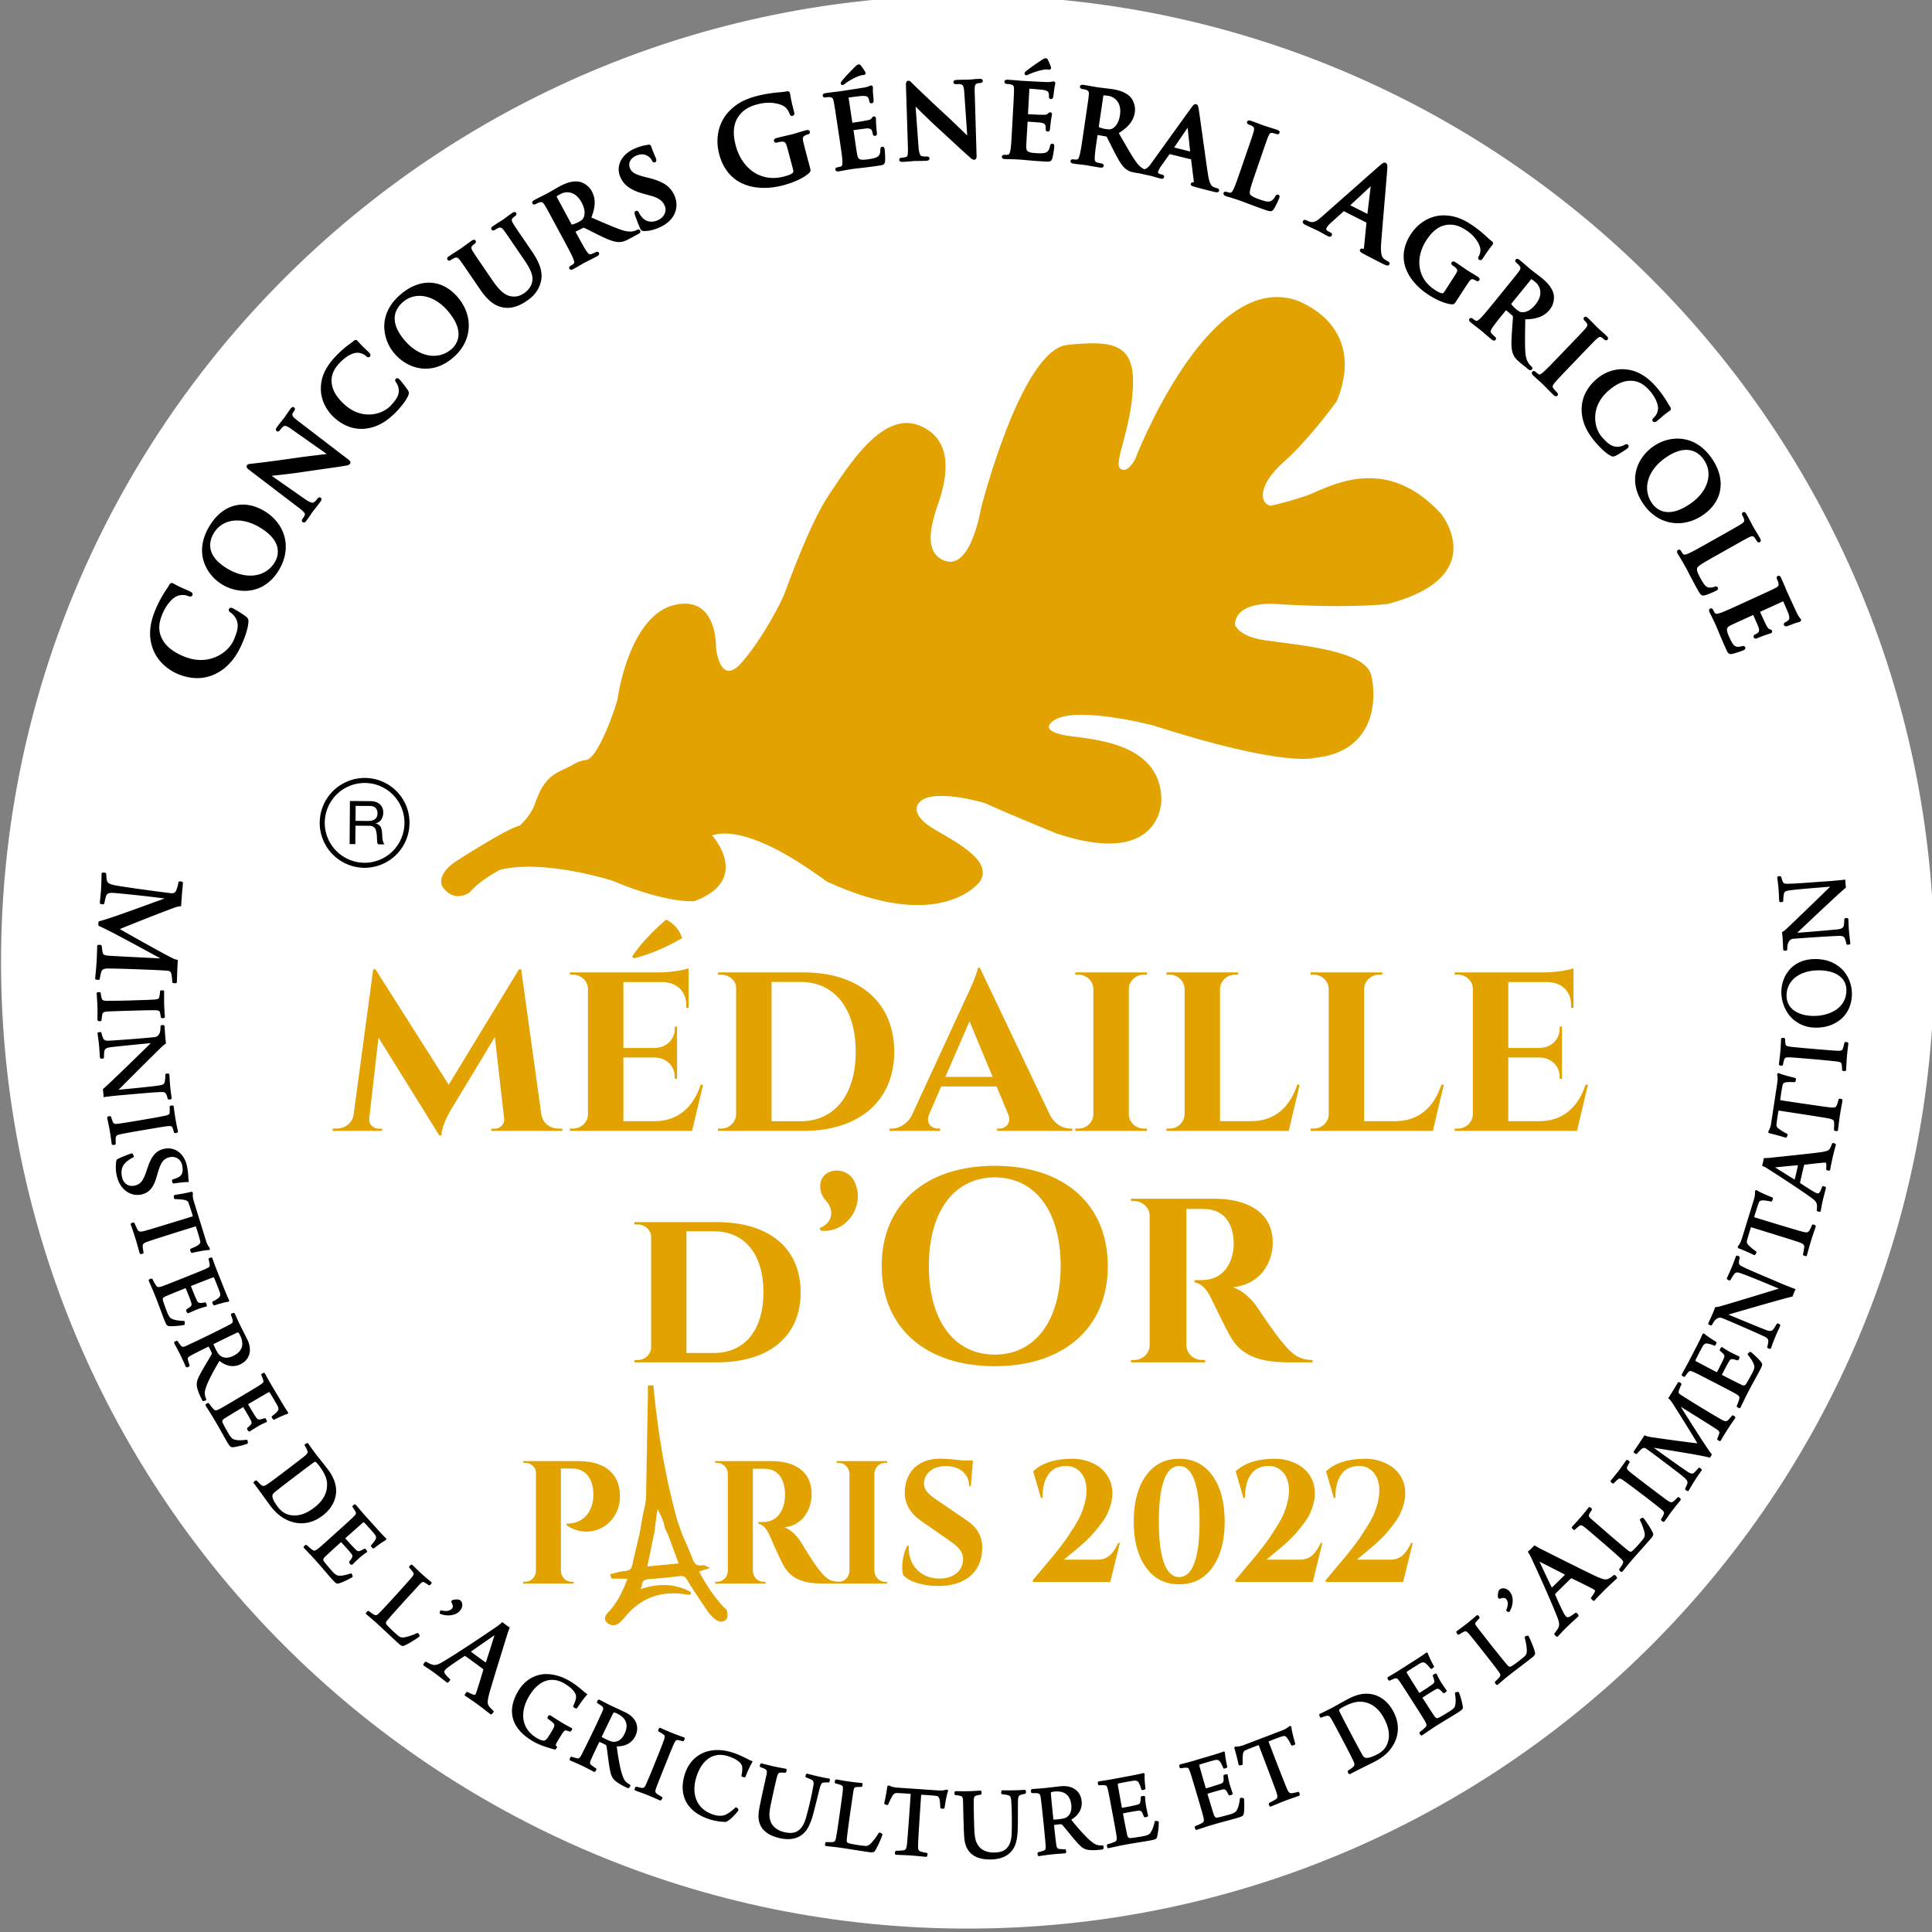
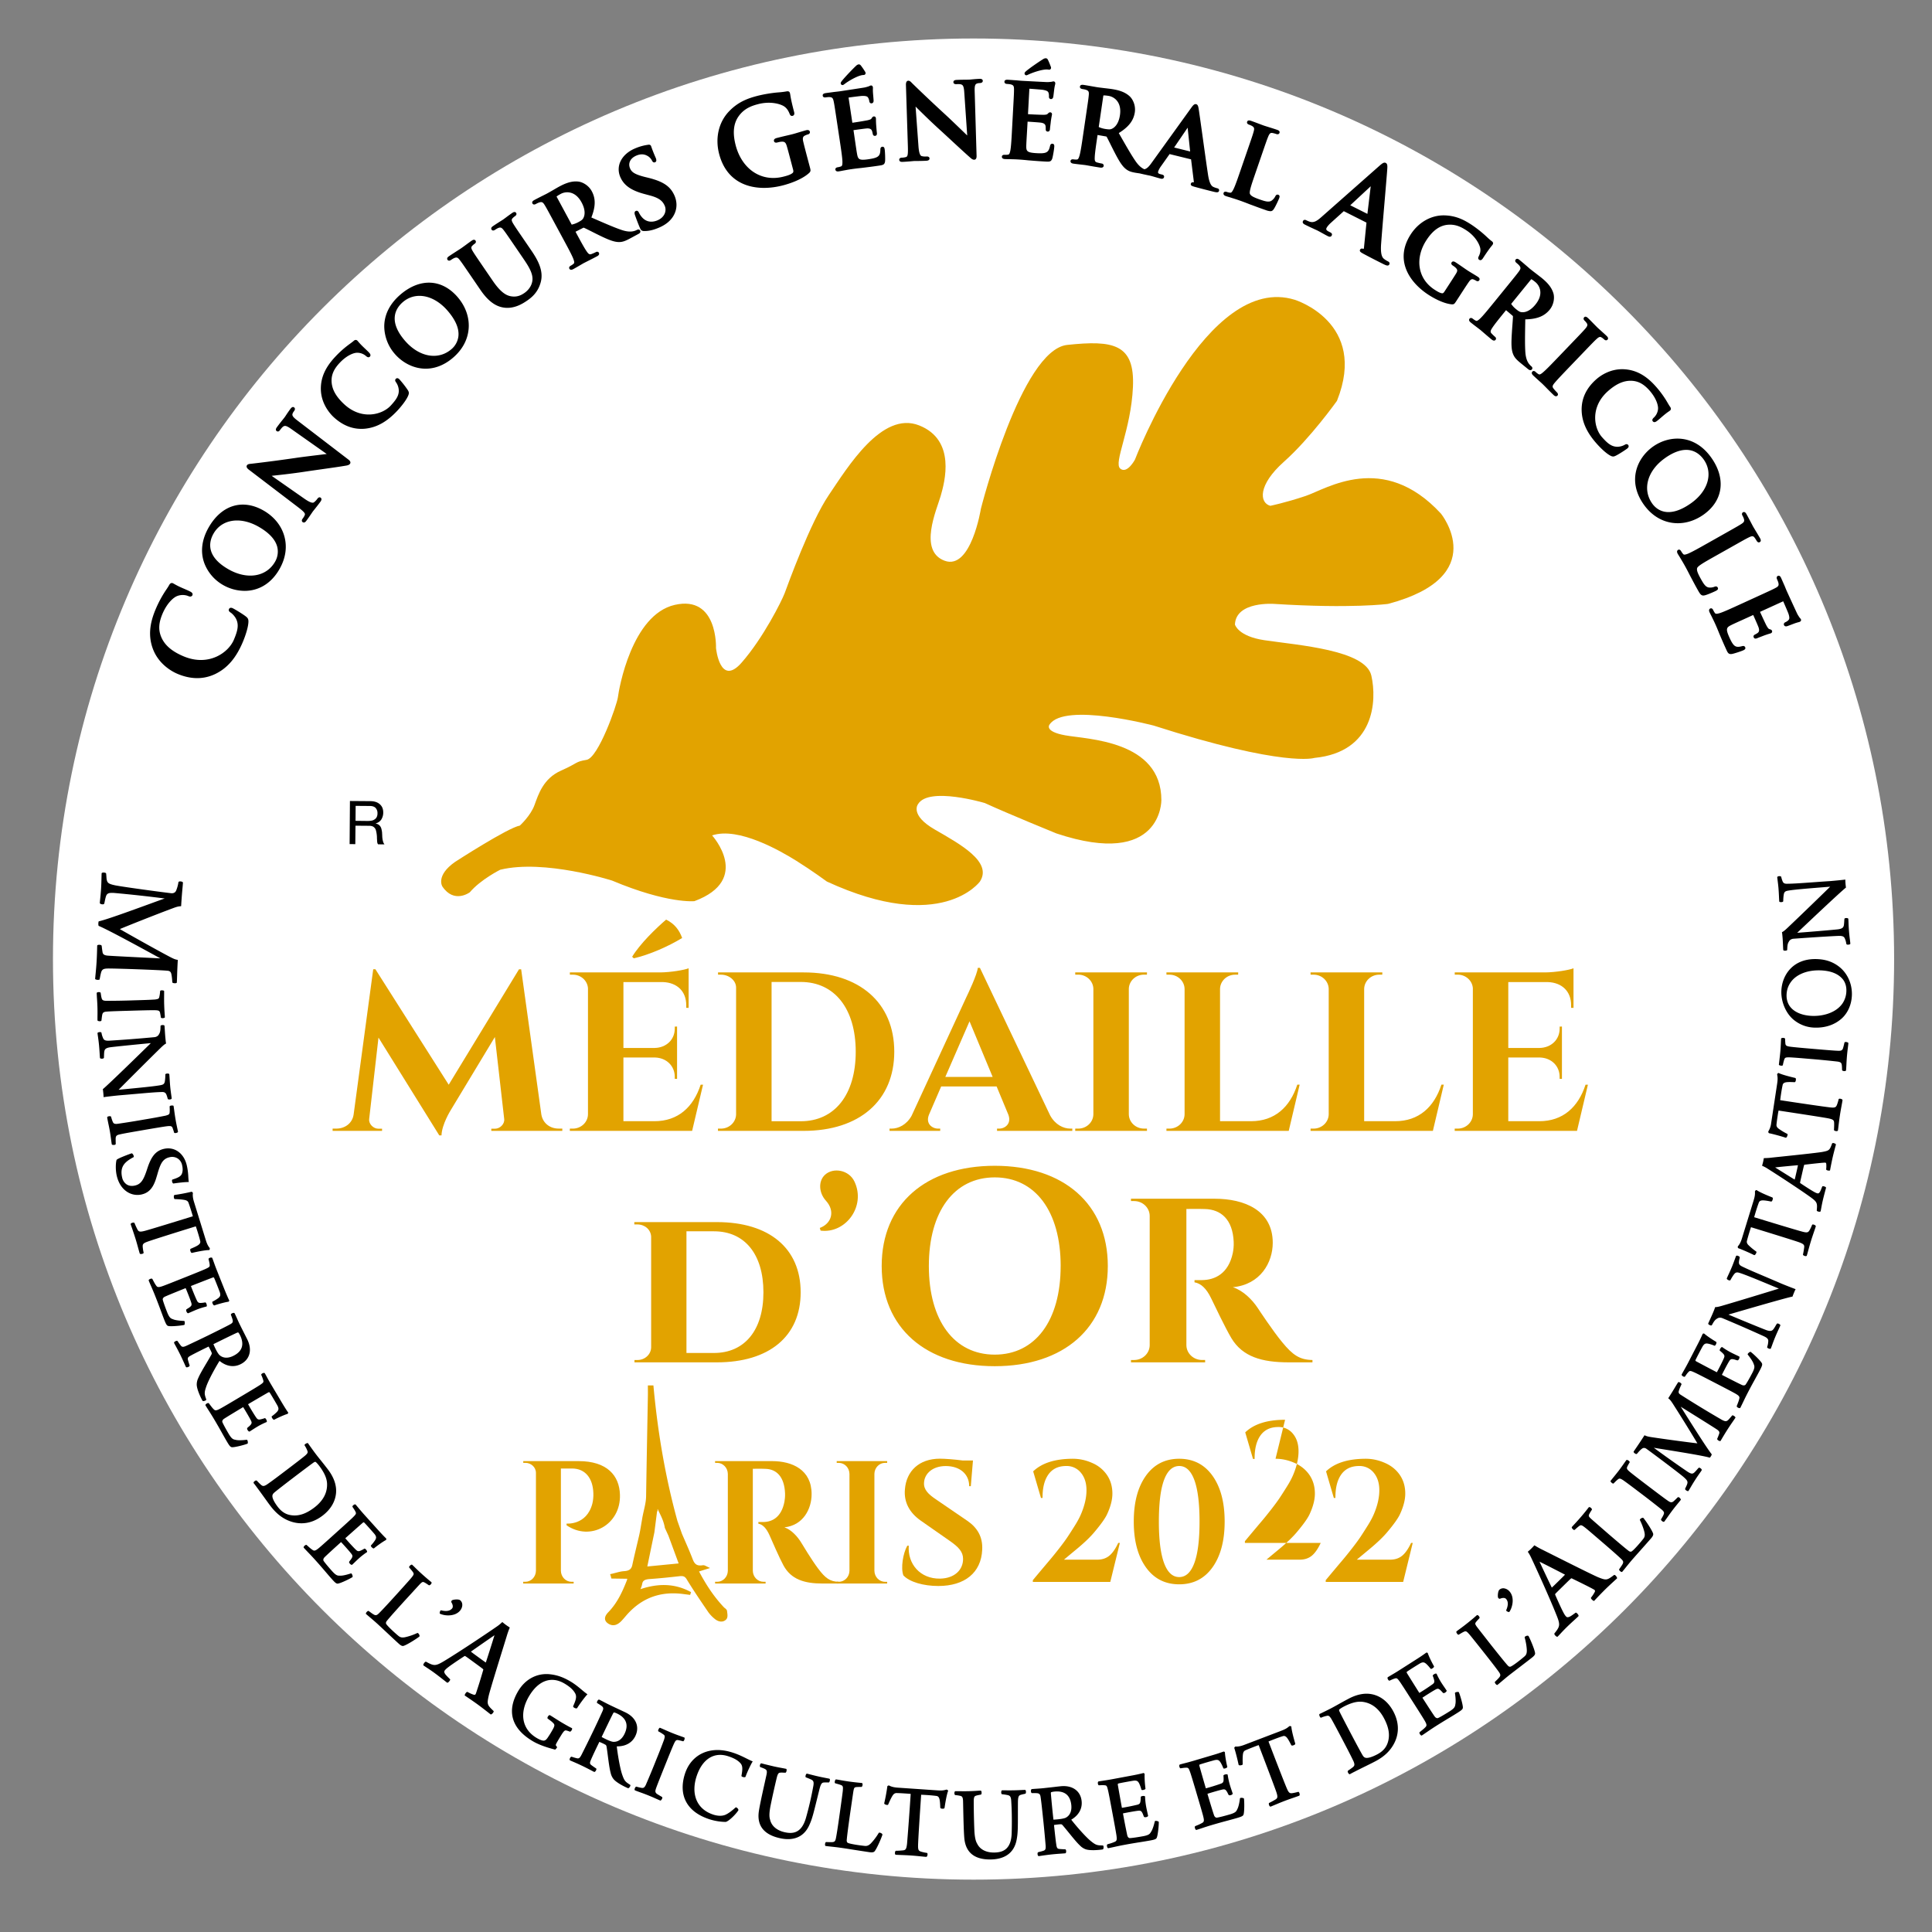
<svg xmlns="http://www.w3.org/2000/svg" width="163.316" height="163.316" viewBox="0 0 43.211 43.211">
  <rect x="0" y="0" width="43.211" height="43.211" fill="#808080" stroke="none" />
  <defs>
    <clipPath clipPathUnits="userSpaceOnUse" id="a">
      <path d="M102.822 343.812h122.487v122.487H102.822Z" />
    </clipPath>
  </defs>
  <g clip-path="url(#a)" transform="matrix(.353 0 0 -.353 -36.273 164.5)">
    <path d="M222.767 405.24c0-32.214-26.114-58.328-58.327-58.328-32.214 0-58.328 26.114-58.328 58.327 0 32.213 26.114 58.328 58.328 58.328 32.213 0 58.327-26.115 58.327-58.328" fill="#fff" />
-     <path d="M225.31 405.055c0-33.824-27.42-61.244-61.244-61.244s-61.244 27.42-61.244 61.244 27.42 61.244 61.244 61.244 61.244-27.42 61.244-61.244" fill="#fff" />
-     <path d="M125.861 416.397a2.533 2.533 0 0 1-2.529-2.505 2.534 2.534 0 0 1 2.507-2.551h.01a2.53 2.53 0 0 1 2.533 2.507 2.5 2.5 0 0 1-.718 1.79 2.514 2.514 0 0 1-1.786.759h-.017m-.014-5.375h-.01a2.854 2.854 0 0 0-2.824 2.873 2.853 2.853 0 0 0 2.867 2.82 2.824 2.824 0 0 0 2.012-.853 2.814 2.814 0 0 0 .81-2.016 2.85 2.85 0 0 0-2.855-2.824" />
    <path d="M126.28 414.007a.453.453 0 0 1 .198.074c.06.035.108.085.142.146a.497.497 0 0 1 .053.241.482.482 0 0 1-.109.337c-.077.088-.2.133-.372.134l-.902.007-.007-.948.755-.009c.085 0 .165.004.241.018m-.066 1.238c.263 0 .465-.066.61-.198.145-.127.217-.302.215-.524a.831.831 0 0 0-.117-.433.592.592 0 0 0-.363-.254v-.007a.564.564 0 0 0 .195-.079.503.503 0 0 0 .116-.129.596.596 0 0 0 .062-.169c.015-.06.024-.124.033-.189.002-.067.007-.134.01-.205.001-.066.007-.136.016-.203.01-.068.027-.13.042-.19a.526.526 0 0 1 .086-.159l-.406.004a.237.237 0 0 0-.05.112 1.057 1.057 0 0 0-.015.165 2.328 2.328 0 0 0-.008.195 1.955 1.955 0 0 1-.058.392.39.39 0 0 1-.2.266.532.532 0 0 1-.213.043l-.888.007-.012-1.169-.36.003.02 2.731z" />
    <path d="M132.522 409.47s-.993-.746-1.74.372c0 0-.436.684.808 1.554 0 0 3.358 2.174 4.103 2.3 0 0 .684.621.93 1.305.25.683.559 1.68 1.678 2.178 1.12.495.872.558 1.619.683.745.122 1.926 3.478 1.988 3.977.06.496.869 5.222 3.606 5.843 2.734.62 2.608-2.736 2.608-2.736s.249-2.485 1.616-.932c1.367 1.554 2.549 3.914 2.736 4.412.186.498 1.616 4.476 2.797 6.217 1.182 1.74 3.356 5.344 5.718 4.411 2.363-.93 1.618-3.604 1.368-4.473-.25-.87-1.431-3.48.25-4.103 1.675-.62 2.298 3.293 2.298 3.293s2.548 10.07 5.47 10.381c2.922.311 4.289.065 4.164-2.67-.125-2.738-1.242-4.786-.808-5.163.435-.372.933.562.933.562s4.539 11.871 10.13 10.13c0 0 4.662-1.429 2.672-6.402 0 0-1.678-2.36-3.355-3.854-1.677-1.492-1.555-2.609-.87-2.797 0 0 .932.188 2.235.623 1.308.434 4.913 2.858 8.579-1.118 0 0 3.23-3.98-3.356-5.72 0 0-2.297-.309-7.208 0 0 0-2.426.187-2.49-1.306 0 0 .189-.744 1.868-.994 2.183-.322 6.4-.62 6.774-2.238.37-1.615.186-4.848-3.604-5.22 0 0-1.866-.62-10.194 2.051 0 0-5.655 1.491-6.59.062 0 0-.371-.435.995-.682 1.369-.252 6.09-.312 6.09-4.103 0 0 .065-4.35-6.65-2.113 0 0-3.045 1.241-4.538 1.926 0 0-3.541 1.057-4.226-.063 0 0-.56-.682 1.058-1.616 1.616-.932 3.668-2.05 2.859-3.295 0 0-2.423-3.356-9.696 0 0 0-.932.686-1.925 1.308-.997.622-3.67 2.176-5.348 1.615 0 0 2.55-2.796-1.118-4.165 0 0-1.678-.184-5.222 1.304 0 0-4.287 1.37-7.086.685 0 0-1.242-.62-1.926-1.43M137.055 395.397c.095-.567.556-.898 1.091-.898h.238v-.144h-4.498v.136h.234c.322 0 .619.302.583.612l-.592 5.197-2.804-4.646s-.557-.89-.577-1.586h-.141l-3.852 6.196-.59-5.161c-.035-.31.262-.612.584-.612h.233v-.136h-3.133v.143h.237c.538 0 1.017.332 1.095.899l1.241 9.198h.138l4.645-7.317 4.453 7.313h.137zM142.809 405.386c.506.831 1.502 1.795 2.153 2.354.532-.264.83-.652 1.015-1.165-.891-.542-2.082-1.062-3.063-1.289Zm3.8-11.032h-7.75l.003.143h.189c.524 0 .95.403.959.902v7.997c-.034.478-.45.855-.957.855h-.19l-.001.143h5.739c.645.006 1.508.15 1.786.261v-2.508l-.151.003v.168c.002.863-.564 1.427-1.462 1.463h-2.518v-4.173h1.984c.735.014 1.272.531 1.269 1.23v.124l.146.002v-3.315l-.146.002v.124c.002.692-.525 1.207-1.25 1.228h-2.004v-4.036h1.966c1.495 0 2.465.89 2.929 2.314h.15zM151.643 394.964h1.852c2.145 0 3.48 1.688 3.48 4.405 0 2.726-1.34 4.42-3.48 4.42h-1.852Zm2.034 9.43c3.536 0 5.74-1.923 5.74-5.025 0-3.095-2.204-5.015-5.74-5.015h-5.431l.001.143h.19c.523 0 .947.401.958.9v8.034c0 .461-.458.82-.953.82h-.19l-.001.143ZM165.65 397.774l-1.465 3.522-1.533-3.522Zm3.645-2.444c.324-.587.836-.832 1.277-.832h.125v-.143h-4.769v.142h.132c.386 0 .806.326.578.9l-.737 1.773h-3.512l-.766-1.773c-.246-.574.185-.9.572-.9h.132v-.142h-3.21v.143h.135c.425 0 .941.238 1.26.808l3.461 7.497c.106.219.7 1.462.736 1.879h.135zM175.429 394.354h-4.548l.003.143h.189c.524 0 .949.403.959.902v7.957c-.013.496-.437.897-.96.897h-.188l-.002.143h4.547l-.003-.144h-.19c-.52 0-.943-.398-.958-.893v-7.96c.01-.498.435-.901.959-.901h.189zM184.41 394.354h-7.75l.003.143h.189c.524 0 .949.403.959.902v7.95c-.01.5-.435.902-.96.902h-.188l-.003.143h4.548l-.003-.143h-.19c-.523 0-.948-.402-.958-.902v-8.382h1.965c1.495 0 2.466.89 2.93 2.314h.149ZM193.543 394.354h-7.75l.002.143h.19c.523 0 .948.403.958.902v7.95c-.01.5-.435.902-.959.902h-.189l-.003.143h4.548l-.003-.143h-.189c-.524 0-.949-.402-.959-.902v-8.382h1.965c1.495 0 2.466.89 2.93 2.314h.15ZM202.675 394.354h-7.75l.002.143h.19c.524 0 .949.403.959.902v7.997c-.035.478-.45.856-.957.856h-.19l-.001.142h5.738c.646.006 1.509.149 1.787.261v-2.508l-.152.003v.168c.002.863-.564 1.427-1.462 1.463h-2.518v-4.173h1.985c.735.014 1.27.531 1.269 1.23v.124l.145.002v-3.315l-.146.002v.124c.002.692-.525 1.207-1.25 1.228h-2.004v-4.036h1.966c1.496 0 2.466.89 2.93 2.314h.15zM146.25 380.282h1.744c1.933 0 3.133 1.434 3.133 3.843 0 2.422-1.191 3.866-3.134 3.866h-1.743Zm1.926 8.292c3.318 0 5.31-1.66 5.31-4.45 0-2.787-1.992-4.436-5.31-4.436h-5.22v.148h.192c.473 0 .857.358.865.802v7.016c-.023.448-.402.773-.881.773h-.186v.147zM154.698 388.204c.726.265 1.008 1.047.384 1.731-.433.474-.503 1.226-.053 1.638.519.48 1.523.313 1.87-.44.733-1.565-.57-3.303-2.15-3.099ZM169.96 385.792c0 3.464-1.61 5.615-4.177 5.615-2.566 0-4.175-2.15-4.175-5.615 0-3.464 1.61-5.615 4.175-5.615 2.567 0 4.176 2.151 4.176 5.615m2.988 0c0-3.919-2.79-6.348-7.164-6.348-4.373 0-7.163 2.43-7.163 6.348 0 3.92 2.79 6.35 7.163 6.35s7.164-2.43 7.164-6.35M179.719 390.055c1.875 0 3.678-.73 3.678-2.793 0-1.247-.777-2.647-2.531-2.814.651-.204 1.233-.792 1.576-1.311.047-.072.975-1.481 1.558-2.178.666-.813 1.107-1.11 1.913-1.123v-.148h-1.506c-1.692 0-2.922.35-3.632 1.535-.376.628-1.073 2.094-1.288 2.537-.3.618-.646.932-1.047.998v.141h.472c.831.008 1.677.415 1.953 1.712.036.18.07.418.057.717-.062 1.416-.808 2.05-1.824 2.074-.41.016-.979 0-1.173.005v-8.64c.011-.516.45-.93.994-.93h.192l.003-.148h-4.7l.001.147h.195c.54 0 .977.412.99.924v8.217c-.01.515-.449.931-.988.93h-.196l-.004.149ZM139.418 373.43c1.801 0 2.582-.913 2.618-2.124.066-1.91-1.88-2.977-3.382-1.94v.105c-.008.008 1.267-.133 1.633 1.264.05.195.074.455.064.666-.029.945-.512 1.561-1.355 1.561h-.702v-6.482c.007-.386.306-.696.674-.696h.134l.001-.11h-3.199l.002.11h.133c.368 0 .667.31.674.696v6.201c0 .374-.32.64-.672.64h-.132v.11zM151.676 373.43c1.277 0 2.504-.546 2.504-2.09 0-.932-.528-1.98-1.723-2.105.444-.153.84-.593 1.073-.982.033-.054.664-1.107 1.061-1.628.454-.608.754-.831 1.302-.84v-.111h-1.024c-1.152 0-1.99.262-2.473 1.149-.256.469-.73 1.566-.877 1.897-.205.463-.44.698-.713.747v.105h.321c.567.007 1.142.31 1.33 1.28.024.136.048.314.04.538-.043 1.06-.55 1.534-1.243 1.55-.279.014-.667.002-.799.005v-6.464c.007-.386.306-.697.677-.696h.131l.002-.111h-3.2v.11h.133c.367 0 .665.308.674.692v6.147c-.007.386-.306.697-.673.697h-.134l-.002.11Z" fill="#e2a300" />
    <path d="M158.967 365.673h-3.198l.001.111h.134c.368 0 .667.311.674.697v6.146c-.009.384-.307.692-.674.692h-.134v.111h3.197l-.002-.11h-.133c-.366 0-.664-.307-.674-.69v-6.149c.007-.386.305-.697.674-.697h.133zM164.043 369.65c.626-.429.99-1.009.945-1.838-.064-1.443-1.098-2.294-2.782-2.294-.943 0-1.828.256-2.213.673-.174.463-.025 1.398.25 1.881h.093c-.085-1.155.722-2.109 1.985-2.087.915.018 1.456.552 1.455 1.246.001.45-.276.75-.842 1.144l-1.834 1.281c-.725.506-1.084 1.181-1.008 1.99.09 1.146.89 1.938 2.216 1.938.34 0 .953-.049 1.434-.113h.661l-.137-1.629h-.102c0 .77-.594 1.276-1.484 1.276-.829 0-1.353-.472-1.378-1.066-.026-.437.292-.729.734-1.03z" fill="#e2a300" />
    <path d="M145.587 369.616c-.776 2.813-1.251 5.664-1.516 8.515h-.172c0-.198.005-.395 0-.591-.038-2.11-.08-4.218-.112-6.33-.007-.44-.123-.792-.23-1.324l-.147-.863c-.03-.148-.052-.267-.08-.381-.14-.606-.29-1.207-.419-1.814-.06-.285-.222-.44-.61-.464-.259-.017-.51-.11-.766-.166.012-.038.022-.077.031-.115l1.044-.015c-.018-.09-.023-.165-.05-.233-.286-.723-.606-1.436-1.197-2.047-.185-.192-.285-.407-.01-.58.282-.18.52-.034.703.152.159.164.296.344.452.51.9.952 2.055 1.437 3.585 1.227l.403-.051c-1.064.587-2.165.542-3.32.115.078.213.154.357.177.507.048.263.227.36.554.383.63.043 1.26.109 1.889.18.288.034.426-.034.559-.256.426-.7.893-1.382 1.36-2.067a2.08 2.08 0 0 1 .373-.391c.177-.156.43-.236.606-.06.103.1.05.307.035.465-.009.064-.113.12-.172.18-.69.732-1.201 1.539-1.644 2.393l.575.18c-.07.033-.09.048-.113.054a.177.177 0 0 1-.08.01c-.458-.073-.621.139-.738.444-.207.54-.45 1.075-.681 1.614Zm-1.281.724c.065-.025-.035-.1 0 0 .014.044.06.158.07.242.013.11.005.222.005.332.021-.495.464-.928.59-1.687l.224-.487.69-1.874-2.232-.217c.166.806.318 1.545.472 2.28z" fill="#e2a300" fill-rule="evenodd" />
    <path d="M145.587 369.616c-.776 2.813-1.251 5.664-1.516 8.515h-.172c0-.198.005-.395 0-.591-.038-2.11-.08-4.218-.112-6.33-.007-.44-.123-.792-.23-1.324l-.147-.863c-.03-.148-.052-.267-.08-.381-.14-.606-.29-1.207-.419-1.814-.06-.285-.222-.44-.61-.464-.259-.017-.51-.11-.766-.166.012-.038.022-.077.031-.115l1.044-.015c-.018-.09-.023-.165-.05-.233-.286-.723-.606-1.436-1.197-2.047-.185-.192-.285-.407-.01-.58.282-.18.52-.034.703.152.159.164.296.344.452.51.9.952 2.055 1.437 3.585 1.227l.403-.051c-1.064.587-2.165.542-3.32.115.078.213.154.357.177.507.048.263.227.36.554.383.63.043 1.26.109 1.889.18.288.034.426-.034.559-.256.426-.7.893-1.382 1.36-2.067a2.08 2.08 0 0 1 .373-.391c.177-.156.43-.236.606-.06.103.1.05.307.035.465-.009.064-.113.12-.172.18-.69.732-1.201 1.539-1.644 2.393l.575.18c-.07.033-.09.048-.113.054a.177.177 0 0 1-.08.01c-.458-.073-.621.139-.738.444-.207.54-.45 1.075-.681 1.614Zm-1.281.724c.065-.025-.035-.1 0 0 .014.044.06.158.07.242.013.11.005.222.005.332.021-.495.464-.928.59-1.687l.224-.487.69-1.874-2.232-.217c.166.806.318 1.545.472 2.28z" fill="none" stroke="#e2a300" stroke-width=".187" />
    <path d="M113.997 423.313c.43-.182.85-.273 1.255-.273.398 0 .78.088 1.148.264.76.369 1.313 1.01 1.739 2.02.17.402.352.954.358 1.297 0 .153-.031.218-.151.316-.2.163-.761.497-.854.536-.062.027-.113.03-.156.014a.129.129 0 0 1-.071-.072c-.051-.12.044-.182.125-.235.103-.073.25-.233.325-.387.19-.381.098-.757-.14-1.32-.345-.82-1.598-1.72-3.19-1.05-.782.33-1.242.746-1.447 1.308-.15.418-.115.842.11 1.377.272.646.672 1.037.947 1.138a.97.97 0 0 0 .674 0 .416.416 0 0 1 .143-.04c.059.008.11.03.134.085.057.136-.083.206-.155.242-.07.038-.203.096-.344.158a8.332 8.332 0 0 0-.38.17c-.137.068-.218.115-.272.145a.867.867 0 0 1-.09.048c-.065.027-.156.016-.22-.1a3.724 3.724 0 0 0-.188-.298 7.178 7.178 0 0 1-.686-1.269c-.393-.932-.45-1.716-.176-2.47.377-1.036 1.29-1.49 1.562-1.604M116.285 432.196c.313.548.857.832 1.49.832.43 0 .899-.13 1.366-.396.68-.389 1.08-.83 1.19-1.31a1.277 1.277 0 0 0-.145-.905c-.55-.962-1.766-1.16-2.956-.48-.614.35-.987.751-1.111 1.194-.12.431.024.817.166 1.065m.606-3.257a2.78 2.78 0 0 1 1.365-.37c.81 0 1.643.39 2.209 1.38.397.695.5 1.427.297 2.116-.192.655-.658 1.222-1.31 1.594-1.332.76-2.664.348-3.476-1.074-.438-.766-.534-1.545-.277-2.253a2.698 2.698 0 0 1 1.192-1.393M118.55 436.227l3.02-2.302c.439-.332.537-.44.499-.547a.974.974 0 0 0-.136-.232c-.092-.124-.04-.191-.003-.22a.133.133 0 0 1 .097-.025c.061.009.104.06.145.116.14.189.262.37.335.478l.06.088c.025.035.062.08.11.14.09.112.216.27.376.486.032.044.131.179.02.263-.046.034-.121.05-.212-.073a.956.956 0 0 0-.216-.222c-.058-.041-.189-.06-.621.244l-2.056 1.437c.374.04 1.226.13 2.024.25.376.057.79.116 1.187.172.581.083 1.13.16 1.457.217.117.017.234.04.294.12.094.129-.067.248-.127.292l-3.228 2.473c-.29.222-.32.312-.278.427a.615.615 0 0 0 .09.148c.043.06.061.109.054.155a.118.118 0 0 1-.049.079c-.106.08-.2-.046-.24-.1-.126-.171-.226-.321-.29-.418-.03-.046-.052-.08-.067-.098a5.306 5.306 0 0 0-.139-.176c-.094-.118-.215-.27-.335-.433-.05-.066-.094-.131-.084-.196a.117.117 0 0 1 .047-.077.132.132 0 0 1 .094-.026c.054.008.093.052.12.089.048.064.136.183.21.229.093.054.178.073.513-.167l2.236-1.576a51.907 51.907 0 0 0-.507-.063c-.452-.055-1.014-.123-1.366-.174a99.415 99.415 0 0 0-2.823-.373l-.088-.01c-.124-.011-.213-.02-.266-.092a.13.13 0 0 1-.025-.1c.01-.063.06-.124.167-.203M123.898 439.577c.534-.494 1.122-.744 1.752-.744.08 0 .16.003.241.011.743.078 1.395.445 2.052 1.153.261.282.58.685.687.969.048.13.042.194-.03.315a6.229 6.229 0 0 1-.548.702.232.232 0 0 1-.088.055.124.124 0 0 1-.129-.036c-.084-.09-.019-.175.031-.243a1 1 0 0 0 .152-.415c.042-.368-.147-.65-.509-1.041-.53-.572-1.832-.94-2.943.089-.547.507-.802.987-.802 1.51.002.389.156.728.502 1.1.417.45.862.654 1.12.654h.01a.847.847 0 0 0 .54-.2c.051-.046.106-.087.168-.087a.125.125 0 0 1 .087.041c.094.101-.008.21-.055.26-.047.053-.139.14-.237.233-.093.089-.192.181-.263.257a3.418 3.418 0 0 0-.182.2.785.785 0 0 1-.06.067c-.049.046-.134.065-.224-.017-.072-.063-.156-.124-.245-.189a6.347 6.347 0 0 1-.951-.845c-.607-.655-.889-1.288-.889-1.996 0-.974.622-1.626.813-1.803M128.275 446.86c.31.269.677.4 1.06.4.602 0 1.245-.323 1.778-.938.513-.594.745-1.142.687-1.632a1.269 1.269 0 0 0-.436-.804c-.84-.725-2.05-.508-2.948.529-1.105 1.277-.562 2.08-.141 2.445m1.454-4.214c.564 0 1.165.206 1.743.705.605.524.944 1.18.982 1.897.036.682-.215 1.37-.707 1.938-1.003 1.16-2.396 1.215-3.634.144-.667-.578-1.017-1.28-1.01-2.033a2.7 2.7 0 0 1 .663-1.71c.476-.55 1.184-.941 1.963-.941M131.234 449.492a.27.27 0 0 1 .105.048c.078.054.162.102.202.117.153.062.22.038.345-.125.125-.16.223-.303.766-1.098l.544-.796c.472-.69.944-1.046 1.486-1.122.075-.011.148-.016.219-.016.58 0 1.044.317 1.255.46.316.217.699.546.864 1.177.188.712-.18 1.386-.605 2.007l-.408.597c-.54.789-.636.93-.74 1.105-.118.196-.103.264-.025.342.055.052.079.076.132.112.045.03.093.07.103.126a.118.118 0 0 1-.021.093c-.076.11-.206.022-.25-.008a13.68 13.68 0 0 1-.428-.311c-.077-.056-.137-.101-.16-.116l-.017-.011a18.383 18.383 0 0 1-.6-.388c-.054-.036-.107-.078-.118-.136a.12.12 0 0 1 .02-.093c.034-.05.102-.092.228-.006.057.039.144.09.186.106.152.062.22.038.345-.124.127-.163.24-.328.78-1.118l.454-.665c.382-.558.667-1.021.585-1.472-.074-.408-.374-.65-.5-.736-.183-.126-.416-.252-.756-.22-.316.029-.685.169-1.25.996l-.51.745c-.558.817-.654.958-.758 1.132-.118.196-.103.265-.023.345.054.05.078.075.13.11.038.026.083.063.093.117a.12.12 0 0 1-.022.094.116.116 0 0 1-.077.052c-.054.01-.111-.017-.177-.063-.101-.07-.238-.17-.363-.263a17.018 17.018 0 0 0-.274-.198 10.283 10.283 0 0 0-.29-.188c-.153-.1-.332-.214-.49-.322-.066-.044-.113-.085-.123-.14a.112.112 0 0 1 .02-.091.121.121 0 0 1 .123-.055M138.982 451.774s-.008.007-.024.037l-.93 1.724c-.009.014-.01.02-.007.017.05.049.176.12.268.17.294.158.904.223 1.317-.543.268-.498.195-.816.126-.961-.049-.103-.09-.157-.315-.278a1.607 1.607 0 0 0-.435-.166m-2.374 1.275a.238.238 0 0 1 .11.037c.083.045.172.084.214.095.156.046.222.014.33-.16.106-.171.187-.321.658-1.193l.544-1.007c.277-.514.517-.958.614-1.205.073-.192.08-.272.027-.315a.907.907 0 0 0-.175-.123c-.039-.02-.09-.053-.108-.107a.114.114 0 0 1 .01-.09.122.122 0 0 1 .113-.068c.035 0 .078.012.133.04.133.073.31.176.452.259.098.057.181.106.224.129l.19.097c.175.088.432.217.645.332a.277.277 0 0 1 .102.08.126.126 0 0 1 .011.14.12.12 0 0 1-.072.06.156.156 0 0 1-.123-.02 2.882 2.882 0 0 0-.278-.121c-.114-.043-.18-.007-.299.166-.154.219-.397.67-.678 1.19l-.03.058.472.24c.033.019.044.018.059.012.065-.025.249-.118.463-.225.16-.082.342-.173.51-.255.581-.282.935-.426 1.252-.426h.004c.206 0 .376.056.692.226l.533.288c.05.027.102.06.12.118a.125.125 0 0 1-.013.1c-.03.056-.102.089-.195.04a.995.995 0 0 0-.159-.065c-.09-.027-.328-.1-.785.048-.447.148-.994.386-1.687.687l-.263.115c.272.694.28 1.195.025 1.666-.205.379-.589.582-.86.61-.446.05-.863-.135-1.21-.322-.084-.045-.223-.126-.366-.21-.156-.09-.317-.182-.417-.236-.044-.024-.125-.063-.224-.113-.16-.08-.37-.185-.555-.285-.07-.038-.12-.074-.137-.128a.112.112 0 0 1 .01-.092.117.117 0 0 1 .117-.067M143.582 453.715l.361-.097c.613-.164.811-.373.933-.657.126-.293.01-.713-.455-.913-.228-.099-.662-.2-1.008.215a1.315 1.315 0 0 0-.17.261c-.065.15-.155.136-.203.115-.125-.054-.066-.223-.046-.28l.007-.018c.041-.115.166-.465.3-.774.063-.146.112-.198.267-.2h.024c.291 0 .571.067.93.221.388.168.67.388.861.673.362.553.227 1.076.113 1.34-.255.593-.706.902-1.663 1.14l-.218.053c-.668.17-.84.315-.937.541-.142.33.014.647.395.811.34.146.56.063.698-.012a.71.71 0 0 0 .287-.288c.07-.16.166-.138.205-.12.053.021.082.071.078.134a.515.515 0 0 1-.05.17 9.119 9.119 0 0 0-.283.721c-.03.072-.097.1-.194.081a3.173 3.173 0 0 1-.842-.24c-.839-.362-1.214-1.103-.913-1.804.227-.527.683-.848 1.523-1.073M151.168 454.101c.41 0 .824.061 1.22.166.332.087 1.157.34 1.64.784.104.104.095.16.044.353l-.213.803c-.09.346-.162.618-.21.827-.059.25-.004.33.117.387a.99.99 0 0 0 .172.067c.057.014.096.04.118.077a.123.123 0 0 1 .012.096c-.038.144-.199.102-.252.089-.12-.033-.278-.08-.432-.125a10.616 10.616 0 0 0-.383-.113c-.089-.024-.223-.055-.374-.09a23.348 23.348 0 0 1-.648-.158c-.06-.016-.22-.059-.183-.203.01-.038.052-.125.214-.082.103.027.213.048.263.048.193.012.266-.048.332-.27.062-.208.133-.478.226-.832l.176-.666c.034-.127.01-.18-.039-.219-.135-.112-.372-.175-.546-.22-.695-.183-1.356-.086-1.914.281-.54.356-.943.955-1.136 1.685-.205.777-.148 1.38.175 1.842.345.489.795.662 1.23.776.805.212 1.431.007 1.648-.13.223-.143.312-.36.365-.49.04-.1.103-.14.184-.118.151.04.108.202.092.262-.179.678-.22.952-.24 1.085-.008.043-.012.07-.018.09-.025.096-.092.135-.21.113a4.846 4.846 0 0 0-.563-.067 8.67 8.67 0 0 1-1.285-.216c-.558-.147-1.203-.356-1.8-.98-.66-.686-.894-1.7-.627-2.71.418-1.582 1.602-2.142 2.845-2.142M158.81 456.536c-.01.062-.027.19-.154.171-.116-.017-.118-.123-.12-.18-.005-.249-.052-.368-.18-.452-.137-.092-.395-.13-.55-.155-.643-.097-.686-.005-.752.361-.024.13-.074.475-.111.728l-.11.75c.217.031.746.104.852.11.225.008.285-.07.317-.148.02-.05.032-.107.043-.156l.012-.054c.013-.08.072-.125.153-.112.132.02.109.167.102.216-.004.024-.011.11-.02.204l-.018.221a5.152 5.152 0 0 0-.017.401c-.001.04-.001.063-.004.078-.011.075-.066.117-.14.108-.062-.01-.095-.06-.14-.132-.032-.05-.113-.077-.242-.108a20.217 20.217 0 0 0-.97-.159l-.24 1.596c.182.026.763.101.859.104.31.007.35-.057.39-.129a.61.61 0 0 0 .063-.195c.006-.042.018-.092.06-.124a.13.13 0 0 1 .096-.02c.04.005.112.032.118.152 0 .055-.011.186-.021.302-.005.058-.01.107-.011.132-.017.196-.013.293-.011.352a.57.57 0 0 1-.001.075c-.02.125-.114.12-.135.115-.031-.005-.058-.019-.082-.03a.49.49 0 0 0-.032-.016 2.587 2.587 0 0 0-.251-.074c-.112-.023-1.288-.2-1.574-.244a11.174 11.174 0 0 0-.326-.039l-.073-.008c-.078-.012-.162-.022-.248-.034a10.509 10.509 0 0 1-.264-.036c-.06-.009-.214-.033-.194-.165a.122.122 0 0 1 .048-.084c.045-.032.103-.029.154-.02.093.013.19.02.233.016.164-.01.214-.062.257-.262.042-.197.067-.366.215-1.346l.169-1.122c.087-.582.163-1.085.172-1.353.003-.205-.018-.282-.082-.306a.982.982 0 0 0-.207-.055c-.043-.007-.103-.02-.136-.065a.114.114 0 0 1-.021-.088.128.128 0 0 1 .092-.105.22.22 0 0 1 .066-.009c.019 0 .04.002.064.006a4.8 4.8 0 0 1 .206.036c.075.015.154.03.23.042.148.03.283.05.357.06.2.03.407.054.657.08l.178.022c.24.03.542.066.919.123.244.037.354.053.38.285.013.14-.002.588-.025.74M156.14 460.616l.015.001c.028.004.05.02.1.056l.035.026c.206.157.665.432.995.525a.836.836 0 0 0 .207.031.123.123 0 0 1 .098.07c.02.044.01.093-.028.148a4.292 4.292 0 0 1-.244.36c-.04.051-.08.104-.172.092a.335.335 0 0 1-.156-.095c-.088-.076-.68-.676-.906-.969-.033-.044-.067-.09-.059-.147a.115.115 0 0 1 .046-.075.119.119 0 0 1 .07-.023M164.485 455.886c.159.007.15.208.146.282l-.12 4.067c-.01.364.04.444.157.483.067.02.11.023.172.025.172.01.186.103.185.144-.007.133-.163.126-.23.123-.213-.01-.392-.028-.508-.039a1.936 1.936 0 0 0-.116-.01 5.48 5.48 0 0 0-.223-.005 14.44 14.44 0 0 1-.548-.012c-.083-.004-.161-.01-.206-.059a.124.124 0 0 1-.031-.087c.003-.05.033-.133.189-.125.079.004.225.011.306-.018.1-.037.168-.092.194-.503l.187-2.73-.371.358c-.326.314-.732.705-.993.945a99.169 99.169 0 0 0-2.07 1.954l-.062.061c-.087.09-.144.155-.241.15-.158-.009-.148-.23-.145-.303l.12-3.796c.019-.55-.002-.694-.11-.733a1.045 1.045 0 0 0-.263-.042c-.047-.002-.105-.01-.143-.05a.116.116 0 0 1-.03-.086.126.126 0 0 1 .042-.09c.036-.034.085-.04.137-.04h.045a12.544 12.544 0 0 1 .687.052c.042.002.1.002.175.003.143 0 .346.002.617.015.055.002.222.01.216.151a.116.116 0 0 1-.08.106.256.256 0 0 1-.111.013.943.943 0 0 0-.308.026c-.068.021-.164.11-.202.637l-.182 2.501c.263-.262.874-.869 1.47-1.412.284-.258.594-.545.89-.82.428-.395.832-.768 1.08-.984.086-.08.18-.159.278-.152M167.78 461.235h.006c.025 0 .05.01.097.033l.046.02c.233.11.738.288 1.081.314a.893.893 0 0 0 .21-.012.124.124 0 0 1 .11.049c.026.04.027.09.001.15a4.676 4.676 0 0 1-.166.402c-.03.062-.059.12-.149.124a.323.323 0 0 1-.172-.06c-.102-.057-.805-.525-1.085-.766-.04-.037-.084-.076-.087-.132a.117.117 0 0 1 .108-.122M169 455.77c.052-.004.1-.006.14-.006.151 0 .233.033.29.207.04.132.116.575.124.73.003.056.007.116-.032.16a.123.123 0 0 1-.084.038c-.12.004-.14-.096-.154-.152-.055-.244-.125-.35-.267-.407-.154-.062-.414-.048-.57-.04-.65.035-.675.134-.665.505.003.13.022.458.038.721l.044.772c.2-.012.75-.048.857-.066.22-.036.265-.126.281-.208.01-.054.01-.11.011-.16l.001-.056c-.004-.082.046-.137.126-.14a.129.129 0 0 1 .091.03c.048.043.051.114.054.16.001.026.012.12.024.22.01.074.02.151.024.204.028.213.052.331.064.395a.64.64 0 0 1 .013.08.123.123 0 0 1-.03.095.116.116 0 0 1-.084.037c-.062.003-.109-.042-.165-.1-.037-.038-.105-.053-.259-.058a22.04 22.04 0 0 0-.983.041l.088 1.612c.19-.012.771-.056.863-.072.307-.054.33-.126.356-.205a.607.607 0 0 0 .021-.204c-.002-.042 0-.094.035-.134a.129.129 0 0 1 .09-.04c.035-.002.116.007.146.127.011.053.027.184.04.3l.016.131c.023.195.047.29.06.347.008.034.013.055.014.073.002.03.001.072-.029.105a.112.112 0 0 1-.078.036c-.03.002-.062-.007-.088-.014-.01-.003-.02-.006-.034-.008a2.5 2.5 0 0 0-.262-.022c-.074 0-.649.03-1.59.08-.075.004-.19.014-.326.027l-.075.007c-.078.004-.163.01-.248.017-.09.006-.18.013-.268.017-.06.005-.216.012-.223-.122a.122.122 0 0 1 .03-.09c.037-.043.095-.05.147-.054.094-.005.191-.018.232-.03.158-.043.197-.104.198-.309.001-.203-.008-.373-.062-1.36l-.063-1.16c-.03-.578-.058-1.075-.103-1.334-.039-.203-.075-.274-.143-.284-.072-.012-.142-.016-.213-.012-.156.008-.183-.07-.185-.118a.126.126 0 0 1 .031-.093c.033-.036.085-.054.164-.059.063-.003.135-.004.21-.005.077 0 .156 0 .234-.006.153-.002.291-.009.361-.013.18-.01.37-.025.66-.055l.192-.015a29.9 29.9 0 0 1 .913-.064M176.846 456.247h-.002l.021.074Zm-3.13 2.463c-.083-.56-.333-.77-.474-.846-.103-.055-.165-.072-.418-.035a1.634 1.634 0 0 0-.449.127c0 .001-.003.01.003.043l.285 1.941c.002.012.004.018.006.018l.001-.002c.067.011.212-.008.315-.024.332-.048.858-.36.731-1.223m4.489-2.39.019.074zm-1.056.341.856 1.255.158-1.507Zm-.838-1.195.55.778 1.361-.334.175-1.414a.078.078 0 0 0-.005-.043c-.04.005-.158.023-.184-.09-.03-.112.087-.147.199-.181l.027-.008c.497-.137.951-.25 1.169-.304.098-.024.186-.046.254-.046.072 0 .121.024.139.094a.12.12 0 0 1-.012.095c-.025.04-.068.056-.112.067a1.365 1.365 0 0 0-.237.083c-.077.04-.237.123-.336.76-.087.567-.233 1.62-.362 2.548-.109.781-.203 1.457-.233 1.632-.026.16-.052.275-.161.302-.121.029-.207-.088-.316-.237l-2.516-3.494c-.159-.223-.287-.355-.447-.392-.111.048-.31.16-.539.484-.271.388-.568.909-.945 1.568l-.138.241c.633.394.939.793 1.017 1.322.062.425-.124.82-.324 1.005-.329.307-.772.408-1.163.466-.096.014-.262.034-.432.053-.174.022-.353.043-.462.059l-.255.044c-.177.031-.403.072-.607.103-.059.007-.214.029-.234-.103-.009-.06.013-.137.163-.16.094-.013.189-.034.228-.05.154-.058.187-.121.169-.326-.017-.204-.043-.377-.185-1.339l-.167-1.135c-.081-.555-.158-1.081-.229-1.344-.057-.197-.099-.265-.168-.27a1.03 1.03 0 0 0-.214.008c-.043.007-.105.01-.15-.022a.114.114 0 0 1-.045-.077.13.13 0 0 1 .023-.096c.029-.038.079-.062.158-.074.149-.022.349-.044.513-.063.115-.013.211-.024.26-.031a7.3 7.3 0 0 0 .2-.035c.193-.034.482-.085.726-.121.176-.027.214.058.222.109a.117.117 0 0 1-.022.09.158.158 0 0 1-.11.059 3.006 3.006 0 0 0-.296.069c-.118.034-.149.104-.14.312.008.272.087.8.17 1.36l.009.066.523-.09c.037-.005.045-.012.054-.026.037-.06.128-.243.234-.455.081-.163.172-.346.258-.512.297-.575.495-.902.749-1.092.167-.125.335-.182.693-.235l.163-.024c.201-.05.403-.091.536-.12.067-.012.115-.023.137-.028.095-.024.206-.056.318-.09.116-.033.233-.067.334-.092a.245.245 0 0 1 .118-.006.127.127 0 0 1 .095.098.12.12 0 0 1-.011.094c-.026.044-.078.06-.125.072l-.092.023c-.071.017-.118.042-.138.072-.01.013-.02.038-.007.09.016.067.081.202.175.334M180.43 453.58c.06-.02.129-.04.2-.062.074-.021.15-.044.224-.07.14-.041.269-.085.343-.11.232-.08.443-.158.728-.271l.196-.072c.225-.084.485-.182.82-.297a1.05 1.05 0 0 1 .307-.074c.093 0 .152.04.217.137.114.168.316.617.34.688.02.058.036.11.013.158a.121.121 0 0 1-.071.059c-.082.028-.146-.008-.192-.108a.76.76 0 0 0-.25-.278c-.174-.094-.382-.033-.704.077-.463.159-.586.249-.643.352-.072.123.087.586.328 1.288l.382 1.11c.31.9.366 1.063.444 1.249.087.212.15.24.26.225.076-.013.172-.04.23-.06.054-.02.11-.032.162-.007.02.01.047.03.06.072a.116.116 0 0 1-.003.093c-.024.05-.078.077-.15.102-.134.047-.336.11-.512.165-.134.042-.253.079-.316.1-.07.024-.18.066-.305.113-.165.062-.355.134-.516.19-.056.018-.205.068-.248-.058-.02-.058-.013-.138.13-.187a.89.89 0 0 0 .18-.08c.14-.084.16-.153.105-.351-.054-.2-.111-.365-.431-1.292l-.37-1.073c-.19-.557-.356-1.038-.472-1.278-.092-.184-.147-.243-.214-.234a.943.943 0 0 0-.21.047c-.145.05-.194-.018-.21-.063a.133.133 0 0 1 .006-.098c.022-.043.067-.076.142-.101M187.891 452.63c-.001 0-.002 0-.003.002l.037.066zm1.52-.27.035.068zm-1.103.64 1.297 1.205-.21-1.751Zm-1.419-1.957c.118-.06.202-.045.246.044.06.12-.06.18-.105.203l-.097.049c-.079.04-.128.083-.141.125-.01.029-.004.064.018.106.034.07.142.205.281.328l.808.728 1.437-.725-.161-1.611c-.001-.021-.008-.036-.019-.044-.009-.007-.019-.01-.013-.011-.044.017-.159.059-.214-.051-.053-.106.06-.171.17-.234l.03-.017c.503-.27.96-.5 1.22-.63.134-.068.208-.1.261-.113a.251.251 0 0 1 .057-.008c.064 0 .098.036.115.07a.123.123 0 0 1 .01.1c-.016.048-.058.075-.102.097a1.471 1.471 0 0 0-.243.153c-.077.065-.237.2-.185.937.047.65.149 1.856.24 2.92.075.89.141 1.659.152 1.86.012.178.011.309-.098.364-.114.057-.225-.031-.397-.181l-3.669-3.24c-.303-.27-.506-.39-.771-.297-.05.018-.142.056-.199.085-.13.066-.188-.011-.206-.047-.067-.134.071-.203.124-.23.232-.117.482-.231.632-.3l.142-.065c.099-.05.214-.114.33-.178.12-.067.242-.134.347-.187M193.261 447.33c.254-.165.908-.555 1.486-.608h.023c.115 0 .15.045.241.184l.386.595c.175.27.315.485.426.643.126.182.206.193.31.15.07-.03.107-.048.145-.072.098-.064.17-.029.202.02a.126.126 0 0 1 .021.098c-.012.058-.063.097-.115.131-.09.06-.215.134-.335.207-.112.067-.22.133-.3.185-.07.045-.173.116-.288.196-.15.104-.322.223-.479.325-.044.028-.177.114-.253-.004-.02-.032-.055-.116.075-.2.077-.05.156-.11.185-.143.12-.119.123-.194.02-.364-.099-.163-.233-.369-.409-.64l-.33-.508c-.06-.094-.107-.108-.157-.1-.15.022-.33.14-.464.225-.528.343-.854.831-.943 1.41-.087.56.064 1.174.425 1.728.384.591.81.908 1.3.971.52.062.896-.128 1.226-.343.612-.398.847-.924.886-1.146.038-.228-.05-.412-.103-.52-.056-.114-.012-.174.035-.204.121-.078.206.05.238.098.334.515.49.705.563.797.025.03.04.05.05.065.052.08.036.15-.052.217-.126.09-.304.26-.375.327a7.67 7.67 0 0 1-.903.712c-.427.278-.946.575-1.707.597-.838.025-1.644-.423-2.147-1.196-1.047-1.61-.109-3.035 1.117-3.833M200.038 448.133a.88.88 0 0 0 .306-.54c.042-.288-.06-.585-.304-.885-.355-.438-.676-.494-.838-.485-.115.007-.182.025-.377.185a1.546 1.546 0 0 0-.32.34s.002.01.024.034l1.236 1.521.013.014v-.002c.049-.02.135-.08.26-.182m-3.772-2.447a.965.965 0 0 0-.18.115c-.12.098-.188.051-.22.014a.13.13 0 0 1-.028-.094c.005-.048.037-.094.099-.144.119-.097.285-.223.418-.324l.198-.152c.025-.02.08-.069.155-.133.149-.129.37-.319.56-.475.138-.11.214-.06.247-.019a.123.123 0 0 1 .028.09.157.157 0 0 1-.065.105 3.006 3.006 0 0 0-.22.211c-.083.09-.074.165.04.34.145.228.467.624.84 1.083l.04.05.405-.344c.029-.024.033-.034.033-.05.002-.069-.014-.272-.031-.508a33.158 33.158 0 0 1-.04-.575c-.04-.66-.036-1.027.086-1.32.08-.194.195-.329.475-.557l.47-.382c.055-.044.103-.066.146-.066.037 0 .069.017.097.05.036.046.049.125-.038.196a.884.884 0 0 0-.121.123c-.06.072-.217.264-.256.742-.034.47-.024 1.064-.011 1.816l.005.293c.745.014 1.21.2 1.549.616.27.333.31.767.234 1.03-.126.432-.456.744-.762.993l-.322.25c-.146.111-.298.228-.388.301-.04.031-.104.09-.186.16-.137.117-.316.273-.48.406-.062.052-.111.085-.172.08a.117.117 0 0 1-.081-.045.123.123 0 0 1-.03-.092c.007-.056.049-.097.089-.129.073-.06.144-.127.169-.16.103-.129.099-.2-.021-.367-.12-.165-.228-.3-.838-1.05l-.727-.895c-.372-.457-.693-.852-.885-1.038-.15-.14-.22-.177-.281-.145M200.502 442.398c-.152-.129-.21-.134-.269-.097a.934.934 0 0 0-.17.13c-.03.03-.077.068-.132.068h-.002a.114.114 0 0 1-.083-.037c-.036-.038-.078-.12.05-.243.104-.099.247-.227.37-.339.095-.085.178-.16.224-.204.048-.046.121-.119.209-.209.136-.139.311-.317.497-.494.055-.053.105-.074.148-.074.038 0 .07.016.092.04.021.021.077.1-.041.214a2.564 2.564 0 0 0-.21.237c-.08.101-.073.171.034.31.169.211.507.563.934 1.01l.807.84c.686.715.804.837.953.974.168.156.237.155.33.094a.91.91 0 0 0 .142-.11c.112-.107.19-.059.226-.02.021.02.032.05.031.08-.001.047-.029.094-.094.156-.099.095-.234.216-.353.323-.091.082-.173.155-.223.203-.062.06-.154.154-.253.255-.115.118-.238.243-.333.334-.05.047-.166.157-.254.066-.036-.038-.08-.117.032-.225a.8.8 0 0 0 .137-.165c.039-.059.068-.137-.088-.32-.131-.154-.25-.279-.916-.972l-.806-.84c-.436-.455-.781-.814-.989-.985M202.968 440.066c.002-.746.301-1.432.942-2.157.253-.288.622-.645.895-.781a.36.36 0 0 1 .157-.046c.048 0 .095.015.158.045.207.097.688.414.755.474.119.107.061.19.04.214-.08.09-.173.036-.245-.007a1.007 1.007 0 0 0-.426-.11h-.001c-.377 0-.632.212-.986.612-.291.33-.451.823-.429 1.319.018.418.175 1.036.813 1.599.559.493 1.063.696 1.582.645.387-.041.709-.23 1.046-.61.406-.46.563-.923.539-1.18a.839.839 0 0 0-.256-.527c-.04-.036-.163-.144-.07-.25.091-.102.209-.012.264.03.056.04.153.124.256.213.097.083.2.172.281.235.106.084.173.129.218.16.033.023.055.039.073.054.05.044.077.127.005.224-.056.078-.108.168-.163.262-.053.09-.109.188-.176.287a6.214 6.214 0 0 1-.57.745c-.591.669-1.193 1.014-1.896 1.085-.944.096-1.627-.406-1.877-.627-.615-.541-.927-1.183-.929-1.908M208.26 436.988c.537.377.977.514 1.335.514.562 0 .917-.341 1.114-.62.606-.865.268-2.004-.823-2.77-1.482-1.043-2.207-.35-2.45-.005-.637.907-.298 2.092.824 2.88m-.757.731c-1.027-.722-1.655-2.176-.609-3.665.46-.655 1.078-1.059 1.787-1.169.126-.019.252-.029.38-.029.556 0 1.121.185 1.622.537.611.43.982.993 1.073 1.63.09.637-.104 1.32-.563 1.972-1.07 1.525-2.664 1.444-3.69.724zM209.72 430.93c-.192-.075-.272-.083-.316-.032a.999.999 0 0 0-.126.174c-.075.135-.156.117-.198.093a.126.126 0 0 1-.065-.124.285.285 0 0 1 .042-.123c.031-.055.07-.116.11-.18.04-.065.081-.133.12-.2.08-.13.147-.25.182-.311.12-.211.224-.41.364-.686l.096-.181c.113-.213.243-.46.418-.77.127-.227.2-.316.327-.316.032 0 .066.005.107.015.192.049.644.25.711.289.054.03.1.06.113.11a.114.114 0 0 1-.014.09c-.04.075-.113.092-.215.048a.738.738 0 0 0-.37-.041c-.193.044-.309.228-.476.525-.239.425-.272.574-.246.69.028.139.456.38 1.104.746l.99.557c.854.482 1.008.568 1.193.658.205.1.272.08.343-.005.048-.06.102-.144.132-.197.062-.11.134-.144.21-.101.117.067.04.204.014.25a21.35 21.35 0 0 1-.259.437c-.078.129-.149.247-.184.309-.036.065-.09.17-.153.289-.082.155-.176.334-.259.482-.04.07-.077.12-.13.135a.125.125 0 0 1-.093-.012.121.121 0 0 1-.06-.075c-.015-.053.008-.107.034-.151a.89.89 0 0 0 .08-.18c.05-.155.018-.221-.154-.332-.17-.11-.319-.194-1.149-.662l-1.02-.575c-.513-.29-.956-.538-1.204-.642M215.254 428.754c-.18-.096-.34-.17-1.224-.574l-1.052-.481c-.531-.243-.99-.453-1.242-.535-.197-.06-.277-.061-.318-.005a.962.962 0 0 0-.11.183c-.017.04-.047.094-.1.114a.118.118 0 0 1-.09-.005.123.123 0 0 1-.067-.071c-.017-.045-.01-.1.024-.172.027-.058.06-.123.094-.19.034-.068.07-.138.103-.208.066-.132.123-.255.155-.326.079-.173.156-.356.258-.61l.07-.166c.096-.226.214-.502.372-.847.088-.193.134-.296.292-.296.026 0 .055.003.087.008.137.026.564.165.704.229.056.026.173.079.12.196-.05.105-.151.079-.206.064-.238-.063-.37-.051-.484.047-.127.109-.235.346-.3.487-.27.59-.193.659.14.822.118.06.435.203.667.307l.692.315c.087-.193.306-.688.34-.79.07-.21.012-.293-.054-.345a.992.992 0 0 0-.136-.083c-.02-.011-.04-.021-.05-.028-.074-.034-.1-.103-.066-.177.056-.122.192-.06.236-.04.023.01.106.043.196.077l.202.078c.204.075.319.109.382.127.036.012.059.018.073.025.068.032.095.097.065.163-.026.059-.085.076-.165.099-.057.018-.106.088-.172.203-.066.117-.34.713-.42.889l1.469.67c.077-.172.307-.706.337-.796.094-.297.04-.351-.017-.41a.61.61 0 0 0-.171-.114.195.195 0 0 1-.086-.064.123.123 0 0 1-.01-.127c.018-.038.064-.097.18-.07.052.014.172.06.278.1l.13.05c.185.07.279.094.336.108a.38.38 0 0 1 .07.022c.116.053.084.142.075.16a.261.261 0 0 1-.052.07.218.218 0 0 0-.024.028 2.841 2.841 0 0 0-.141.22c-.053.104-.567 1.225-.667 1.446-.033.07-.08.185-.133.317l-.023.054-.096.217-.113.256c-.033.073-.066.126-.12.145a.116.116 0 0 1-.092-.004.126.126 0 0 1-.066-.07c-.02-.052 0-.107.02-.154.04-.088.074-.177.082-.22.035-.16 0-.222-.182-.318M109.043 403.933l.024.01.014.072c.03.162.054.278.082.38.062.203.165.24.439.247.597.002 3.255-.094 3.738-.139.15-.009.244-.049.276-.228.026-.119.042-.254.058-.498v-.017l.013-.012c.023-.027.09-.04.15-.04.046 0 .088.007.107.024l.016.013v.02c.01.143.013.271.018.424.007.223.015.5.042.954l.003.045-.043.007c-.145.024-.263.084-.435.171-.748.388-2.797 1.54-3.195 1.773.415.178 2.276.92 3.368 1.325.188.07.302.11.472.123l.042.004.003.042c.032.53.062.861.084 1.104.013.136.022.242.028.337v.015l-.006.013c-.025.042-.108.054-.143.057-.062.005-.103-.004-.125-.03l-.008-.01-.003-.013a2.32 2.32 0 0 0-.144-.524c-.073-.173-.234-.18-.324-.169-.751.088-2.961.388-3.525.495-.427.091-.51.148-.554.375-.01.056-.013.12-.018.188-.004.06-.008.12-.016.182l-.002.015-.01.011c-.021.023-.064.037-.127.041-.063.003-.108-.005-.131-.025l-.015-.013-.001-.02c-.003-.056-.005-.143-.008-.252-.004-.183-.01-.433-.026-.7-.015-.252-.038-.47-.056-.648-.011-.109-.02-.197-.024-.26l-.001-.012.005-.01c.018-.044.08-.062.129-.069.048-.007.11-.008.14.028l.02.063c.04.202.064.312.1.423.069.198.21.223.524.203a84.265 84.265 0 0 0 3.193-.35c-.21-.073-.533-.19-.923-.333-1.154-.42-2.735-.997-3.232-1.11l-.027-.007-.008-.026a.585.585 0 0 1-.003-.24l.008-.018.018-.008c.61-.258 2.573-1.33 3.516-1.846l.38-.207-.467.023c-.978.047-2.454.12-2.876.151-.208.022-.292.075-.321.204a7.471 7.471 0 0 0-.056.411l-.007.022c-.017.025-.048.04-.097.046-.002.001-.12.016-.165-.024l-.016-.015-.002-.062c-.005-.217-.012-.578-.038-.992-.018-.297-.043-.549-.062-.75-.012-.124-.022-.225-.027-.297l-.001-.029.023-.015a.34.34 0 0 1 .235-.023M109.085 401.3l.022.001c.033.003.057.015.07.034l.008.01.001.013c.015.135.032.274.05.365.038.147.115.177.313.19.241.02.915.039 1.568.057l.024.001c.58.017 1.177.033 1.442.028.22-.007.272-.032.31-.14a4.49 4.49 0 0 0 .055-.311l.003-.021.018-.013c.047-.033.172-.02.214.013l.02.015-.002.025a6.218 6.218 0 0 1-.014.237 13 13 0 0 0-.028.544c-.007.207-.005.418-.004.588a6.94 6.94 0 0 1 0 .261v.026l-.023.014c-.03.018-.174.04-.217-.005l-.012-.013-.002-.017a2.18 2.18 0 0 0-.055-.379c-.026-.105-.09-.119-.248-.143l-.019-.003c-.319-.023-.789-.036-1.333-.052a51.635 51.635 0 0 0-1.787-.031c-.164.015-.23.035-.267.185-.022.077-.039.19-.055.309l-.002.017-.013.012c-.039.037-.137.027-.142.027-.043-.004-.07-.017-.087-.039l-.009-.014v-.016c.004-.123.011-.241.02-.369a11.531 11.531 0 0 0 .029-1.055 8.206 8.206 0 0 1 0-.28v-.02l.015-.014c.027-.026.091-.037.137-.037M111.34 396.694c.683.06 1.27.113 1.622.12.167.012.275-.012.337-.162.03-.07.05-.14.078-.24l.01-.038.013-.01c.02-.017.057-.021.087-.021a.29.29 0 0 1 .058.005c.042.007.069.02.082.045l.009.014-.002.016a6.733 6.733 0 0 1-.024.18 15.85 15.85 0 0 0-.063.487c-.021.218-.033.412-.043.567-.007.11-.012.202-.02.274l-.001.019-.015.013c-.031.027-.094.025-.13.022-.063-.005-.084-.023-.095-.036l-.011-.013v-.017a2.786 2.786 0 0 0-.031-.43c-.03-.171-.112-.212-.298-.244-.368-.068-1.323-.161-2.166-.242l-.466-.045c.46.467 1.915 1.922 2.65 2.64.188.185.269.242.328.276l.032.018-.008.036c-.012.05-.023.167-.036.3-.017.167-.028.344-.038.5a5.983 5.983 0 0 1-.02.275l-.001.02-.016.013c-.035.028-.111.022-.133.02-.06-.006-.081-.024-.091-.036l-.011-.013v-.017c-.002-.261-.017-.391-.103-.524-.061-.122-.2-.167-.272-.174a87.164 87.164 0 0 0-2.881-.224c-.294-.015-.35.072-.395.192a1.193 1.193 0 0 0-.088.304l-.011.022c-.015.019-.042.025-.084.027-.011 0-.113-.002-.146-.043l-.013-.015.002-.02c.006-.055.015-.124.028-.208.019-.138.044-.31.066-.535.02-.213.033-.404.042-.558a7.1 7.1 0 0 1 .018-.25l.002-.02.016-.012c.037-.03.12-.026.154-.02.036.007.06.02.074.04l.006.013.004.109c.003.112.006.208.018.284.024.128.064.222.355.27.338.047 1.845.197 2.595.266-.684-.671-2.6-2.542-3.021-2.9l-.022-.018.006-.028c.014-.077.04-.348.04-.42l.002-.056.054.007c.214.028.593.073.902.103.363.03.725.062 1.066.092M110.086 393.904c.018.151.09.192.285.232.224.053.845.16 1.502.273l.053.01c.575.097 1.17.2 1.434.232.215.022.274.005.326-.095.02-.056.063-.172.099-.3l.006-.022.019-.01c.052-.026.173.005.21.044l.016.018-.004.024c-.01.061-.027.14-.048.235-.03.143-.068.321-.104.532-.035.203-.064.411-.086.578-.016.111-.028.204-.038.262l-.005.026-.023.01c-.033.015-.18.016-.215-.036l-.01-.014.002-.017c.01-.18.009-.298-.002-.382-.01-.108-.072-.13-.224-.177l-.02-.006a35.547 35.547 0 0 0-1.297-.237l-.013-.002a53.666 53.666 0 0 0-1.765-.284c-.163-.008-.231.002-.29.145a2.627 2.627 0 0 0-.098.3l-.005.015-.013.01c-.044.031-.14.008-.144.007-.042-.01-.07-.027-.081-.05l-.008-.015.003-.016c.02-.122.045-.237.07-.363.032-.148.067-.315.103-.524.032-.184.056-.369.076-.517.015-.11.028-.207.04-.276l.003-.02.017-.012c.02-.015.058-.02.094-.02.026 0 .05.002.068.006.032.008.054.022.065.044l.006.011-.001.013c-.003.136-.007.275-.003.368M111.742 390.329c.522.12.73.519.867.894.037.104.07.222.108.346.05.177.104.36.173.532.122.299.274.512.619.585a.66.66 0 0 0 .478-.064.656.656 0 0 0 .307-.438c.049-.21.047-.376-.004-.521-.055-.17-.206-.267-.598-.39l-.017-.006-.01-.015c-.023-.038-.005-.11.004-.137.015-.05.035-.08.06-.09l.014-.006.014.002c.362.054.692.087.907.092h.054l-.007.055c-.012.09-.017.183-.024.28a3.984 3.984 0 0 1-.094.715c-.178.774-.776 1.206-1.454 1.05-.58-.133-.835-.585-1.057-1.27-.218-.668-.374-.961-.773-1.052-.201-.047-.375-.025-.52.065a.698.698 0 0 0-.294.444c-.06.257-.052.47.02.653.094.234.3.422.692.63l.019.01.005.022c.013.054-.055.192-.116.212l-.015.005-.016-.005c-.163-.054-.84-.306-.932-.402l-.01-.01-.003-.011c-.048-.174-.076-.596.014-.99.1-.438.315-.783.619-.996a1.19 1.19 0 0 1 .97-.19M112.09 387.329c.314.117 2.046.66 3.073.976.051-.144.21-.635.273-.907.031-.101.005-.178-.087-.255-.103-.083-.304-.173-.506-.258l-.015-.01c-.009-.01-.038-.037-.005-.142.031-.101.071-.107.083-.11l.01-.001.01.002c.37.085.84.176 1.06.176h.002l.02-.001.014.014c.027.027.033.078.023.11l-.008.016c-.126.16-.18.296-.26.556l-.734 2.377c-.06.195-.086.385-.067.51.005.016.006.042-.02.074-.027.031-.054.045-.077.038a11.719 11.719 0 0 0-1.054-.2l-.019-.006c-.029-.019-.034-.053-.036-.079 0-.001-.005-.132.04-.168l.013-.01h.016c.207-.007.49-.024.651-.063.12-.03.186-.086.215-.183.074-.19.241-.733.27-.843-1.044-.322-2.62-.808-3.023-.918-.315-.083-.405-.07-.482.072a4.824 4.824 0 0 0-.19.413l-.009.02-.02.007c-.05.019-.177-.01-.208-.067l-.01-.02.006-.019c.021-.066.051-.154.09-.263.06-.18.137-.403.222-.676.057-.185.112-.384.16-.56.037-.132.07-.251.095-.335l.011-.02c.016-.017.04-.025.074-.025l.016.002c.004 0 .106.007.14.055l.012.017-.004.02a2.554 2.554 0 0 0-.058.389c.001.125.014.195.293.295M114.435 382.06l.01.018c.026.042.028.18-.003.218l-.014.016h-.021c-.31.012-.563.05-.682.105-.145.048-.227.087-.358.397-.131.328-.276.728-.3.854-.005.052.029.133.146.186.32.142 1.052.434 1.296.533l.012-.001c.096-.224.31-.761.358-.935.044-.138-.01-.195-.086-.256a.81.81 0 0 0-.111-.077 2.749 2.749 0 0 1-.102-.065l-.012-.011c-.017-.023-.021-.055-.01-.097.012-.044.048-.121.095-.141l.019-.007.018.007c.06.024.128.054.205.087.096.043.208.092.34.145.215.086.469.158.587.184l.024.006.01.023c.02.049-.022.19-.068.226l-.017.013-.021-.004a2.232 2.232 0 0 0-.256-.032c-.108-.004-.187.003-.253.138-.094.184-.303.704-.388.933.002 0 .003.002.005.003.222.088 1.078.423 1.382.537.022.009.068.004.073-.005.043-.075.32-.785.373-.934.06-.2.015-.268-.093-.362a2.46 2.46 0 0 0-.36-.221l-.02-.011-.005-.023c-.01-.047.047-.182.104-.206l.017-.008.018.006c.266.09.679.204.883.23.026.01.04.04.043.046l.012.03-.012.02c-.06.116-.19.425-.29.67l-.484 1.215c-.083.207-.15.394-.203.543a8.57 8.57 0 0 1-.088.24l-.006.015-.014.009c-.034.02-.085.01-.121 0-.035-.012-.08-.032-.093-.066l-.005-.02.004-.016c.036-.142.059-.236.066-.324.018-.13.002-.163-.224-.268-.11-.058-.744-.312-1.255-.516l-.056-.022c-.665-.266-1.353-.541-1.485-.58-.247-.083-.305-.047-.372.053-.063.082-.125.2-.196.335l-.046.086-.015.007c-.03.012-.067.008-.113-.01-.024-.01-.08-.036-.096-.074l-.008-.018.008-.02c.045-.113.094-.226.15-.352.069-.16.148-.34.238-.566.17-.427.285-.734.385-1.004.077-.208.145-.392.223-.59.127-.315.17-.354.283-.367.038-.005.087-.007.144-.007.249 0 .644.04.81.077zM116.278 380.84c.565.28 1.334.658 1.522.736.01.004.038.007.055.006a.97.97 0 0 0 .108-.17c.147-.298.182-.562.106-.785-.074-.214-.25-.39-.525-.526-.462-.229-.744-.073-.872.041-.095.08-.238.333-.394.698m-.456-3.524.006.016-.006.016c-.118.33-.13.417-.001.794.15.448.617 1.274.844 1.638.429-.349.903-.424 1.336-.209.277.136.466.35.546.617.087.285.043.617-.126.96l-.193.383c-.086.17-.183.362-.294.587-.047.095-.111.24-.171.373-.055.121-.106.235-.14.301l-.013.017c-.02.015-.046.018-.082.01-.028-.006-.113-.035-.137-.083l-.01-.019.008-.02c.048-.13.086-.236.108-.323.029-.133-.007-.195-.16-.277-.202-.115-.901-.46-1.417-.715a81.362 81.362 0 0 0-1.344-.64c-.223-.103-.29-.086-.37.016a2.707 2.707 0 0 0-.161.223l-.038.056-.011.006c-.037.02-.088 0-.123-.017-.035-.018-.08-.047-.087-.087l-.003-.016.008-.015a3.7 3.7 0 0 1 .08-.152c.07-.126.173-.317.305-.583.11-.225.204-.433.272-.584.037-.083.066-.148.085-.186l.008-.015.015-.008c.035-.017.087-.003.123.013.05.021.08.045.09.073l.005.015-.005.016a5.76 5.76 0 0 0-.105.348c-.026.112-.016.17.195.281.222.124.82.42 1.115.563l.043-.082c.052-.099.124-.235.147-.303.018-.037.009-.09-.025-.147a16.694 16.694 0 0 0-.288-.496c-.203-.34-.433-.728-.53-.962a.953.953 0 0 1-.1-.42c.003-.272.217-.757.36-1.016l.014-.015a.074.074 0 0 1 .048-.014c.019 0 .042.004.074.014.092.028.1.057.105.068M119.633 375.9l.023.008.006.025c.013.052-.051.185-.102.212l-.02.01-.02-.007a2.02 2.02 0 0 0-.248-.07c-.107-.023-.184-.027-.27.095-.12.164-.41.65-.528.861l.004.003c.192.115.984.58 1.28.747.02.012.067.014.073.007.055-.068.44-.726.515-.865.09-.189.056-.262-.036-.372a2.4 2.4 0 0 0-.32-.275l-.02-.013v-.023c-.003-.048.073-.173.134-.189l.019-.004.016.008c.248.131.638.307.835.364.025.014.035.046.037.053l.007.032-.015.02c-.076.101-.254.387-.39.615l-.668 1.124c-.114.19-.21.364-.285.503-.05.093-.093.17-.125.225l-.01.014-.014.006c-.037.014-.085-.002-.12-.019-.031-.017-.072-.043-.081-.078l-.004-.016.012-.027a2.1 2.1 0 0 0 .113-.304c.037-.125.027-.16-.18-.3-.1-.074-.686-.423-1.158-.704l-.05-.029c-.616-.368-1.254-.747-1.38-.806-.23-.12-.292-.094-.375-.007-.074.071-.152.176-.243.297l-.061.081-.017.005c-.036.01-.08-.01-.11-.028-.021-.013-.073-.047-.082-.087l-.005-.019.01-.018c.063-.105.13-.21.205-.327.093-.146.198-.31.322-.519.238-.399.399-.686.54-.939.107-.19.202-.36.309-.54.163-.273.218-.32.322-.32h.015c.2.006.735.143.93.22l.02.006.009.02c.019.045 0 .183-.037.214l-.016.015-.022-.003c-.236-.03-.54-.047-.69-.004-.151.025-.238.051-.415.337-.181.304-.386.676-.43.796-.013.051.008.136.116.206.298.193.977.597 1.196.73a.041.041 0 0 0 .012 0c.129-.205.424-.702.5-.867.065-.13.018-.197-.045-.267a.668.668 0 0 0-.098-.093c-.025-.022-.054-.046-.091-.08l-.01-.014c-.013-.025-.011-.057.006-.096.018-.04.065-.112.115-.125l.02-.005.018.01.179.114c.09.058.196.126.323.201.197.118.437.228.55.274M123.478 372.022c.03-.588-.244-1.106-.812-1.538-.526-.399-.992-.552-1.468-.48-.338.048-.608.22-.849.537-.208.274-.33.514-.334.66v.001c-.008.104.063.183.106.222.134.118.706.562 1.203.94l.058.045c.453.343 1.138.863 1.277.953a.14.14 0 0 0 .073.021.06.06 0 0 0 .02-.002c.05-.036.146-.14.228-.248.318-.42.481-.783.498-1.11m.572-.58c.031.474-.142.964-.513 1.454-.188.246-.33.424-.458.584-.113.14-.218.27-.337.428-.116.152-.382.524-.464.643l-.012.018-.022.003c-.043.005-.17-.062-.188-.11l-.008-.023.013-.02c.075-.119.128-.222.16-.309.053-.123.043-.175-.126-.327-.18-.154-.745-.583-1.082-.84l-.069-.052c-.492-.374-.956-.727-1.284-.95-.193-.124-.264-.092-.342-.035-.073.06-.15.137-.246.238l-.042.043-.014.01c-.027.012-.059.007-.102-.02-.015-.01-.092-.06-.092-.119l.001-.017.011-.014c.051-.059.137-.177.195-.255l.047-.065c.17-.228.307-.42.432-.593.137-.19.255-.356.383-.524.392-.515.814-.833 1.328-.998a2.08 2.08 0 0 1 .638-.102c.393 0 .854.117 1.334.482.523.397.82.905.86 1.47M126.015 367.668l.001.025c.003.053-.086.171-.142.188l-.02.007-.019-.01a1.868 1.868 0 0 0-.23-.12c-.1-.042-.175-.062-.284.042-.153.14-.533.56-.687.742l.003.003c.17.152.853.76 1.111.984.017.016.062.027.07.02.068-.056.574-.626.674-.747.127-.168.107-.247.038-.372a2.365 2.365 0 0 0-.26-.333l-.016-.017.003-.023c.007-.047.106-.155.17-.158h.018l.015.011c.218.177.567.426.74.514l.01.008c.02.017.037.071.006.106-.097.088-.327.332-.504.528l-.876.971a16.07 16.07 0 0 0-.379.441c-.067.08-.122.146-.165.194l-.01.012-.018.003c-.04.008-.083-.019-.113-.043-.04-.032-.063-.063-.064-.092l.005-.025.01-.014c.08-.119.134-.197.172-.277.06-.115.057-.153-.119-.33-.082-.092-.59-.55-.999-.917-.525-.475-1.12-1.013-1.238-1.1-.203-.163-.27-.149-.367-.08-.089.057-.189.147-.305.251l-.068.062-.018.001c-.034 0-.08-.028-.107-.054-.02-.02-.057-.06-.059-.097v-.02l.013-.015c.082-.092.17-.182.266-.283.12-.124.254-.265.417-.445.308-.34.52-.59.708-.809.144-.169.272-.319.414-.476.18-.2.253-.256.333-.256.02 0 .04.003.06.01.196.043.694.282.871.395l.018.012.004.02c.01.048-.036.18-.078.203l-.019.011-.02-.007c-.296-.097-.547-.15-.677-.139-.152-.006-.243.004-.473.25-.23.254-.51.586-.577.696-.024.048-.019.136.072.226.227.221.721.668.958.882l.074.067.011.004c.168-.178.554-.608.66-.754.09-.114.056-.19.008-.27-.024-.044-.045-.07-.077-.11l-.074-.098-.007-.014c-.008-.027 0-.058.024-.093.026-.038.086-.098.138-.1l.02-.002.015.014c.048.043.1.093.158.15.077.074.166.16.274.257.171.155.384.31.486.376zM128.384 364.571c.177.191.358.39.52.566.21.232.394.431.478.52.117.108.156.146.27.084.074-.04.136-.079.268-.17l.01-.007.014-.002c.037 0 .08.031.107.06.027.03.057.073.05.114l-.004.017-.038.032c-.113.093-.301.247-.583.502-.192.173-.32.3-.423.4a6.16 6.16 0 0 1-.178.171l-.012.01-.016.002c-.011.002-.043.004-.11-.059-.06-.057-.06-.088-.058-.1v-.016l.025-.029c.064-.075.16-.187.203-.25.094-.129.083-.174-.1-.394-.104-.126-.356-.405-.814-.913l-.038-.042c-.782-.865-1.09-1.184-1.21-1.299-.126-.119-.19-.117-.292-.067a2.05 2.05 0 0 0-.232.156l-.113.081h-.017c-.028-.002-.06-.023-.097-.064-.037-.04-.055-.075-.054-.103v-.02l.016-.014c.045-.04.13-.112.23-.197.142-.12.318-.27.454-.393.119-.108.368-.34.629-.585.293-.274.595-.558.754-.7.108-.099.189-.144.258-.144.017 0 .033.003.049.008.223.07.782.424.988.581l.01.01.006.012c.01.026.005.06-.014.1-.004.008-.042.09-.094.108l-.02.006-.018-.008a3.69 3.69 0 0 0-.776-.265c-.208-.038-.308.003-.404.081-.24.197-.72.638-.788.774-.014.021-.023.094.038.17.187.237.644.742 1.126 1.276M130.714 363.974l-.015.004-.015-.006c-.047-.019-.065-.13-.067-.144-.002-.014-.007-.047.018-.067l.011-.007a1.31 1.31 0 0 1 .511-.099c.274 0 .564.081.75.303.1.121.15.266.138.4a.364.364 0 0 1-.13.254c-.1.085-.408.05-.497.01a.123.123 0 0 1-.064-.075.086.086 0 0 1 .006-.07c.094-.149.111-.298.043-.38-.135-.162-.36-.203-.689-.123M133.54 360.675c0-.002-.002-.004-.004-.005-.089.057-.342.243-.429.306-.252.183-.439.32-.512.38l.001.004c.334.24 1.143.799 1.49 1.037a89.247 89.247 0 0 0-.546-1.722m1.433 2.267a3.365 3.365 0 0 0-.359.266l-.035.025-.03-.03a2.41 2.41 0 0 0-.353-.281c-.427-.298-2.29-1.553-3.3-2.16-.55-.33-.645-.316-1.135-.048l-.015.009-.016-.003c-.06-.01-.16-.148-.152-.21l.003-.02.016-.011c.05-.035.112-.076.19-.128.121-.08.287-.188.494-.34.203-.148.396-.3.551-.422.103-.08.188-.147.243-.188l.017-.012.021.003c.058.01.163.138.165.19l.001.022-.047.046a3.38 3.38 0 0 0-.232.24c-.152.186-.092.25-.015.334.13.15.822.605 1.196.849.008.006.037.01.044.007.073-.042.14-.09.505-.357l.046-.034c.317-.231.505-.368.59-.44.005-.01.012-.031.014-.031l-.035-.118a32.131 32.131 0 0 0-.432-1.385c-.032-.082-.059-.107-.147-.084a2.05 2.05 0 0 0-.38.17l-.015.007-.017-.002c-.066-.011-.15-.158-.152-.2l-.002-.027.024-.015c.13-.086.532-.358.841-.584.255-.187.576-.44.748-.575l.035-.027.021.003c.055.009.175.132.165.199l-.003.017-.012.01c-.405.385-.416.422-.293.98.123.482.59 1.985.897 2.978.13.418.232.75.275.894.058.175.104.299.143.389l.014.034-.029.024-.053.036M138.862 356.288l.012.002c.029.003.057.025.087.067.016.025.055.086.043.13l-.005.022-.021.01c-.122.058-.27.137-.599.33-.174.103-.334.206-.476.295a9.229 9.229 0 0 1-.297.185l-.014.007h-.015c-.049-.006-.09-.065-.105-.09-.028-.047-.036-.085-.024-.113l.005-.013.086-.064c.104-.077.168-.123.236-.19.131-.118.137-.183.034-.382a6.186 6.186 0 0 0-.377-.613c-.083-.113-.164-.16-.255-.15-.087.004-.248.067-.409.163-.476.28-.767.684-.843 1.168-.072.459.049.97.349 1.478.593 1.005 1.414 1.299 2.25.805.337-.2.551-.394.672-.615.103-.188.075-.377-.122-.81l-.007-.017.005-.015c.011-.046.072-.078.106-.094.04-.017.094-.032.131-.012l.012.005.007.012c.158.255.455.656.611.826l.038.04-.045.033a5.309 5.309 0 0 0-.323.259c-.197.164-.421.353-.714.526-.449.264-.83.399-1.276.45-.826.096-1.583-.305-2.03-1.062-.375-.633-.483-1.23-.323-1.772.159-.538.582-1.013 1.256-1.41.451-.266 1.023-.425 1.298-.5l.101-.028.017.007c.042.021.102.118.103.12l.018.03-.023.026c-.079.094-.075.105-.04.186.058.123.26.453.38.644.13.192.179.22.273.196.054-.012.115-.032.201-.067zM142.328 356.152c-.223-.465-.542-.516-.71-.507-.126.005-.395.116-.743.306l.002.001c.254.531.638 1.335.741 1.518a.177.177 0 0 0 .04.038.946.946 0 0 0 .19-.068c.3-.142.49-.328.567-.55.075-.214.045-.462-.087-.738m.687-.134c.133.278.15.562.048.823-.108.277-.348.51-.693.675l-.377.177c-.176.082-.374.175-.605.285-.096.046-.237.119-.368.188-.117.06-.226.118-.292.149l-.02.005c-.025 0-.048-.014-.07-.042-.024-.028-.068-.101-.058-.15l.004-.021.018-.011c.118-.073.214-.133.285-.187.104-.087.115-.158.046-.316a52.54 52.54 0 0 0-.673-1.438 80.74 80.74 0 0 0-.66-1.335c-.113-.218-.177-.246-.302-.215a2.633 2.633 0 0 0-.245.07l-.084.026-.012-.003c-.04-.008-.069-.052-.086-.089-.017-.035-.033-.085-.014-.121l.007-.014.015-.008c.036-.018.091-.041.164-.072a14.3 14.3 0 0 0 .592-.267c.224-.107.423-.211.57-.287.082-.044.148-.078.188-.097l.014-.007.016.003c.031.006.06.033.088.082.02.034.041.081.03.116l-.007.016-.014.009a5.275 5.275 0 0 0-.298.209c-.09.072-.117.123-.02.34.097.235.385.836.53 1.132l.084-.038a2.77 2.77 0 0 0 .301-.146c.037-.018.064-.066.072-.131.026-.153.052-.356.08-.57.051-.393.11-.838.178-1.08a.948.948 0 0 1 .182-.393c.17-.213.637-.46.91-.575l.01-.004.01.001c.02 0 .05.009.093.07.057.082.047.113.043.123l-.006.017-.015.009c-.295.184-.358.247-.49.622-.152.428-.3 1.364-.349 1.809h.031c.538 0 .944.233 1.15.661M146.04 355.677l.018.01c.049.03.088.15.074.202l-.007.024-.022.009c-.056.022-.13.047-.216.078-.14.05-.314.112-.518.194-.195.078-.391.165-.548.234a7.837 7.837 0 0 1-.233.1l-.023.01-.021-.013c-.033-.021-.107-.145-.083-.201l.006-.016.016-.008a2.29 2.29 0 0 0 .325-.202c.087-.066.074-.131.033-.285l-.005-.02a37.036 37.036 0 0 0-.484-1.241 53.421 53.421 0 0 0-.684-1.652c-.08-.144-.123-.197-.276-.171a2.808 2.808 0 0 0-.305.073l-.017.004-.016-.007c-.05-.021-.08-.115-.082-.12-.013-.04-.012-.071.002-.094l.008-.014.016-.006c.113-.046.222-.085.342-.128a12.251 12.251 0 0 0 .981-.395c.104-.046.193-.086.26-.112l.019-.008.019.009c.039.017.082.088.096.132.01.03.008.057-.004.077l-.017.016c-.128.075-.241.14-.316.19-.12.096-.116.178-.05.365.077.223.318.824.573 1.46.22.547.446 1.112.559 1.356.092.197.135.238.25.23.075-.015.188-.04.309-.074zM150.071 354.58c-.236.118-.53.265-.875.376-.522.17-.987.21-1.42.129-.776-.143-1.366-.675-1.62-1.461-.218-.67-.192-1.287.076-1.783.271-.502.768-.873 1.476-1.103.378-.122.758-.166.995-.166h.041c.186.043.616.457.79.725l.006.02c.005.029-.007.06-.035.096-.003.003-.06.075-.113.078l-.02.002-.016-.014c-.27-.241-.454-.373-.633-.455-.28-.12-.604-.047-.77.008-.518.168-.888.49-1.07.936-.173.424-.17.936.006 1.48.355 1.096 1.103 1.577 2.001 1.285.342-.111.57-.233.734-.395.168-.162.211-.313.114-.827a.06.06 0 0 1 .025-.068c.04-.03.168-.06.214-.027l.013.009.006.015c.092.266.307.718.422.916l.03.048-.053.022c-.096.04-.202.093-.324.154M155.252 353.069h.01l.008.003c.018.006.043.024.061.1.022.09 0 .115-.01.124l-.01.01-.015.005-.17.033c-.129.025-.304.059-.49.1-.237.054-.424.102-.562.137-.076.02-.136.035-.179.044l-.019.005-.017-.011c-.036-.021-.054-.085-.06-.111-.016-.067 0-.092.005-.1l.008-.013.016-.006a4.42 4.42 0 0 0 .295-.121c.162-.072.226-.14.155-.48a21.232 21.232 0 0 0-.453-1.951c-.287-1.02-.873-1.027-1.353-.92-.502.113-.838.403-.924.799-.057.172-.054.404.01.776.066.359.286 1.36.427 1.93.068.238.118.265.227.27.05.007.101.004.164 0l.133-.005h.014l.013.007c.023.014.041.048.054.1.012.056.011.096-.004.119l-.01.017-.02.005c-.067.015-.155.03-.258.05-.138.026-.31.057-.497.099-.202.046-.42.1-.584.14-.097.025-.174.045-.216.054l-.015.004-.014-.006c-.027-.011-.048-.044-.062-.1-.015-.055-.01-.097.01-.122l.008-.011.013-.004c.058-.021.236-.083.307-.13.106-.061.11-.157.08-.322l-.11-.498c-.145-.651-.364-1.633-.394-1.952-.082-.841.367-1.377 1.335-1.595.164-.038.342-.063.523-.063.522 0 1.07.21 1.377.946.155.342.244.704.44 1.497l.182.735c.093.35.153.407.298.412.077.003.177.002.273 0M158.597 349.85c-.008.006-.086.052-.139.037l-.018-.004-.012-.018a3.741 3.741 0 0 0-.493-.656c-.15-.147-.257-.17-.38-.16-.308.029-.953.123-1.086.197-.023.01-.072.066-.064.163.022.304.12 1.007.214 1.687l.111.758c.045.312.084.58.104.7.035.156.047.209.177.223.083.007.156.009.316.01h.013l.012.006c.038.022.05.08.055.112.005.039.005.09-.024.119l-.012.012-.066.006c-.144.014-.385.036-.746.086-.256.036-.431.068-.573.093a5.957 5.957 0 0 1-.245.04l-.016.003-.013-.007c-.01-.004-.038-.018-.058-.106-.02-.085 0-.111.006-.12l.01-.012.04-.011c.094-.027.236-.065.305-.093.15-.054.166-.097.14-.381-.017-.168-.072-.558-.17-1.268-.16-1.156-.235-1.592-.27-1.755-.037-.17-.09-.204-.204-.22-.087-.008-.172-.005-.288-.001l-.13.004-.013-.01c-.023-.017-.038-.052-.046-.106-.007-.055-.002-.094.013-.116l.013-.017.02-.002c.062-.01.176-.021.312-.036.183-.02.409-.044.586-.07.159-.02.499-.074.854-.13.394-.061.802-.125 1.012-.155a.985.985 0 0 1 .134-.01c.098 0 .159.023.196.07.146.185.409.792.49 1.037l.004.014-.004.014c-.005.026-.028.05-.066.074M162.728 352.616h-.009l-.008-.002c-.196-.06-.342-.062-.614-.042l-2.482.17c-.205.015-.39.06-.499.122-.014.01-.039.02-.079.007-.039-.013-.059-.033-.06-.057a11.874 11.874 0 0 0-.195-1.056l-.002-.01.002-.01c.006-.032.037-.05.06-.061 0 0 .121-.053.172-.023l.013.008.007.015c.081.19.197.447.293.585.071.1.148.139.247.135.204 0 .771-.04.883-.052l-.002-.032a191.212 191.212 0 0 0-.228-3.12c-.037-.324-.08-.403-.24-.424a5.016 5.016 0 0 0-.456-.028l-.022-.001-.014-.016c-.035-.041-.054-.17-.01-.22l.013-.014.02-.002c.071-.005.166-.008.283-.013.188-.007.423-.015.707-.035.191-.013.394-.033.572-.051.141-.015.265-.027.355-.033h.011l.011.004c.024.01.042.035.054.075.002.004.031.1 0 .15l-.012.018-.022.004a2.452 2.452 0 0 0-.383.085c-.116.046-.176.084-.169.38.004.34.121 2.15.196 3.219.175-.005.675-.034.944-.073.106-.007.168-.058.206-.171.041-.128.053-.348.06-.566l.004-.018c.004-.012.02-.05.127-.056.106-.006.128.027.135.038l.006.018c.055.378.141.853.22 1.056l.007.018-.008.019c-.014.034-.06.058-.094.06M167.72 352.59l-.011.007h-.014c-.05 0-.128-.003-.225-.008a14.857 14.857 0 0 0-1.022-.018c-.082.001-.145.002-.19.001h-.022l-.014-.017c-.035-.04-.042-.177-.001-.217l.012-.012.016-.002c.15-.018.226-.029.316-.048.174-.03.252-.08.265-.427.045-.662.042-1.469.025-2.004-.035-1.058-.604-1.205-1.095-1.215h-.035c-.497 0-.88.2-1.053.556-.095.152-.148.38-.176.755a46.42 46.42 0 0 0-.044 1.977c.009.247.052.285.156.317.048.017.099.026.163.04l.127.024.014.003.01.011c.02.02.029.06.028.114-.001.054-.012.092-.032.111l-.015.014h-.02a6.417 6.417 0 0 1-.255-.013 11.934 11.934 0 0 0-.513-.023c-.212-.004-.443-.002-.611 0h-.211l-.016-.002-.012-.008c-.024-.018-.036-.055-.037-.112 0-.058.013-.097.039-.117l.01-.007.014-.002a2.07 2.07 0 0 0 .33-.052c.105-.03.142-.103.153-.295.004-.109.008-.29.012-.51.015-.666.036-1.672.083-1.989.118-.818.66-1.232 1.613-1.232l.064.001c.653.012 1.467.25 1.635 1.311.068.368.069.74.069 1.554 0 .218 0 .47.002.761.007.362.052.432.19.471.067.02.156.041.267.064l.017.008c.01.007.037.026.035.116-.002.091-.03.107-.04.114M170.294 350.842c-.11-.06-.397-.108-.792-.129a61.092 61.092 0 0 0-.165 1.683.155.155 0 0 0 .014.053.97.97 0 0 0 .198.042c.328.035.589-.023.772-.172.174-.143.279-.37.312-.674.054-.512-.19-.723-.34-.803m2.344-1.763h-.018c-.35.003-.435.023-.745.274-.355.286-.98 1.014-1.243 1.358.475.281.708.7.657 1.18-.068.648-.592 1.016-1.334.938-.132-.014-.274-.03-.433-.049l-.646-.072a10.565 10.565 0 0 0-.414-.033c-.13-.009-.253-.017-.325-.025l-.02-.007c-.021-.013-.033-.036-.038-.072-.005-.036-.004-.12.03-.158l.015-.016h.022c.133 0 .25 0 .339-.01.133-.019.182-.076.205-.246.037-.219.112-.92.18-1.577a83.53 83.53 0 0 0 .138-1.48c.018-.246-.021-.303-.143-.343a2.736 2.736 0 0 0-.244-.067l-.075-.02-.021-.01c-.03-.027-.031-.079-.028-.117.003-.033.014-.093.052-.116l.014-.009.017.002c.037.004.09.012.159.022.143.021.36.053.663.086.24.025.463.041.625.052.099.007.176.012.22.017l.017.002.012.011c.029.026.034.078.032.117-.001.056-.014.094-.037.112l-.013.011h-.016a5.948 5.948 0 0 0-.364.022c-.114.015-.163.044-.195.28-.036.225-.096.786-.136 1.157l-.007.083.093.012c.106.014.249.033.323.033h.009c.047.006.09-.022.13-.073.102-.117.23-.275.366-.442.25-.308.533-.658.72-.829a.94.94 0 0 1 .36-.239c.254-.092.783-.058 1.076-.013l.019.007c.017.011.038.033.042.11.006.1-.018.12-.027.126zM176.16 350.588c-.036.033-.17.062-.213.039l-.019-.01-.006-.022c-.07-.301-.157-.542-.234-.65-.076-.132-.13-.205-.459-.273-.344-.064-.759-.127-.892-.127h-.004c-.054.004-.126.053-.155.178a53.232 53.232 0 0 0-.268 1.368l-.002.007a.06.06 0 0 0 .002.012c.24.05.808.156.987.17.141.015.19-.048.235-.134a.736.736 0 0 0 .054-.125l.044-.112.01-.014c.017-.021.045-.032.09-.028.046.002.13.022.158.065l.012.017-.004.02c-.012.063-.028.133-.045.212-.024.104-.05.225-.077.368a4.469 4.469 0 0 0-.066.61v.026l-.022.014c-.043.03-.19.016-.235-.023l-.016-.014v-.021c-.003-.083-.006-.18-.019-.258-.017-.108-.039-.182-.184-.221a13.549 13.549 0 0 0-.99-.2l-.003.006c-.04.214-.202 1.123-.259 1.46-.004.024.01.068.02.07.083.03.84.165.99.186.207.02.265-.038.336-.162.053-.107.1-.233.147-.395l.007-.023.022-.01c.04-.016.186.008.222.063l.011.016-.003.018c-.037.278-.067.706-.052.898V353.602c-.007.029-.035.049-.038.05l-.027.017-.023-.006a11.381 11.381 0 0 0-.713-.153l-1.286-.24c-.22-.041-.416-.07-.573-.094a10.841 10.841 0 0 1-.253-.04l-.016-.002-.01-.012c-.028-.03-.028-.081-.024-.12.007-.052.022-.086.046-.103l.014-.008h.034c.135.007.233.012.32.002.13-.008.158-.028.217-.273.037-.12.162-.791.262-1.331.124-.66.277-1.482.291-1.63.034-.258-.013-.307-.124-.354a2.434 2.434 0 0 0-.367-.127l-.093-.028-.01-.014c-.037-.054-.005-.19.041-.221l.016-.011.021.003c.122.023.244.05.382.08.167.037.357.079.595.123.447.084.77.135 1.052.18.224.036.418.067.63.106.327.06.38.097.416.206.065.19.121.74.116.95v.022zM181.572 352.053l-.017.012c-.039.03-.179.045-.218.016l-.016-.012-.002-.02c-.04-.308-.101-.557-.167-.67-.061-.14-.108-.219-.428-.32-.338-.1-.75-.208-.878-.22h-.002c-.053 0-.13.042-.17.162-.105.31-.304.976-.412 1.34 0 .003 0 .007.002.011.23.076.787.24.964.272.14.03.196-.03.248-.11a.723.723 0 0 0 .065-.116c.014-.03.031-.064.056-.109l.01-.012c.02-.02.053-.026.095-.019.045.007.125.036.15.081l.01.018-.007.02a6.038 6.038 0 0 1-.068.208 9.407 9.407 0 0 0-.114.356 4.699 4.699 0 0 0-.129.6l-.003.025-.022.012c-.047.026-.192-.004-.23-.046l-.016-.016.002-.02c.006-.089.012-.18.008-.26-.005-.11-.02-.185-.16-.239a13.17 13.17 0 0 0-.965-.3 122.898 122.898 0 0 0-.41 1.431c-.008.023.001.068.01.072.08.036.812.248.966.286.207.042.268-.01.352-.126.065-.102.124-.222.187-.379l.01-.02.022-.008c.04-.014.184.026.215.084l.008.016-.004.02c-.066.272-.14.694-.146.888l-.001.014c-.008.025-.048.062-.093.05a10.383 10.383 0 0 0-.694-.226l-1.255-.372a14.278 14.278 0 0 0-.555-.15c-.104-.028-.189-.049-.252-.068l-.014-.005-.012-.013c-.023-.032-.018-.083-.01-.12.012-.052.031-.085.056-.098l.018-.008.016.003c.146.022.24.037.332.036.13.003.162-.013.246-.248.045-.106.215-.678.38-1.232l.018-.065c.212-.714.43-1.452.457-1.592.061-.253.02-.307-.086-.365a2.63 2.63 0 0 0-.362-.169l-.08-.033-.008-.015c-.03-.057.014-.189.063-.216l.018-.01.02.006c.117.035.234.074.365.117.165.055.351.117.586.186.442.131.76.216 1.04.291.214.058.401.108.603.168.32.095.37.136.393.248.045.197.044.75.018.957zM185.02 352.478l-.02-.006a2.837 2.837 0 0 0-.384-.083c-.125-.007-.196.002-.313.273-.148.331-.853 2.16-1.175 3.004.155.065.624.251.89.331.1.038.175.018.26-.07.088-.097.191-.292.29-.488l.01-.014c.01-.009.04-.037.143.004.098.038.101.077.102.09l.001.01-.002.008c-.104.35-.23.832-.244 1.05v.02l-.015.012c-.028.027-.08.03-.113.016l-.013-.009c-.154-.136-.285-.199-.54-.296l-2.323-.886c-.192-.073-.377-.11-.505-.099-.016.003-.043.002-.073-.026-.03-.028-.04-.055-.032-.078.086-.264.212-.767.267-1.04l.008-.018c.02-.027.053-.03.08-.03h.002c.002 0 .132.003.164.051l.01.013v.016c-.012.292-.004.524.018.654.023.122.073.19.17.226.184.085.715.288.822.323.34-.889.972-2.545 1.114-2.956.103-.309.095-.4-.04-.485a4.777 4.777 0 0 0-.402-.218l-.02-.01-.005-.02c-.015-.052.021-.177.082-.203l.018-.008.02.007c.067.026.158.064.271.111.172.072.386.162.646.261.18.068.374.135.545.194.132.046.25.087.332.118l.018.013c.018.02.024.05.018.091 0 .004-.015.105-.064.136zM190.685 355.598c-.105-.326-.318-.564-.672-.75-.303-.158-.557-.24-.704-.22h-.002c-.105.01-.171.093-.202.142-.094.15-.437.789-.728 1.342-.242.46-.693 1.318-.764 1.482-.021.05-.01.088-.005.094.046.045.165.122.284.185.403.21.746.315 1.042.315.046 0 .09-.002.134-.007.586-.068 1.052-.423 1.384-1.055.307-.584.38-1.07.233-1.528m-.95 3.05c-.463.11-.975.02-1.518-.265-.278-.146-.481-.26-.66-.36a18.577 18.577 0 0 0-.47-.258 30.426 30.426 0 0 0-.712-.351l-.02-.01-.006-.02c-.016-.047.036-.181.079-.203l.02-.011.02.009c.134.055.242.089.333.106.13.033.179.014.302-.178.133-.223.53-.978.679-1.262.263-.5.56-1.066.737-1.444.089-.212.046-.276-.022-.343-.072-.063-.164-.126-.28-.206l-.046-.032-.011-.012c-.018-.023-.017-.057 0-.101.005-.01.044-.103.103-.113l.018-.004.016.01c.065.04.194.105.278.148l.077.039c.252.129.463.232.654.326.212.105.395.194.582.293.573.3.955.665 1.204 1.145.228.44.404 1.146-.048 2.008-.307.582-.76.959-1.31 1.09M195.194 358.773l-.008.02-.021.007c-.046.018-.183-.007-.212-.044l-.014-.017.004-.022c.047-.305.056-.56.025-.689-.021-.152-.044-.24-.324-.426-.298-.19-.664-.408-.782-.454-.05-.015-.136.003-.21.108-.189.272-.571.87-.735 1.124l-.032.05a.06.06 0 0 1-.002.011c.203.137.691.447.852.528.128.07.194.026.268-.037a.69.69 0 0 0 .098-.097l.081-.086.014-.01c.027-.013.059-.009.098.01.042.02.109.07.12.118l.004.02-.011.017c-.034.053-.074.11-.118.176a9.407 9.407 0 0 0-.213.317 4.44 4.44 0 0 0-.29.541l-.011.023-.025.006c-.052.014-.182-.057-.208-.11l-.01-.019.007-.02c.033-.087.064-.172.08-.246.025-.107.032-.183-.088-.273a12.418 12.418 0 0 0-.845-.556l-.003.004c-.128.202-.617.98-.787 1.257-.012.021-.016.066-.008.073.066.057.712.462.849.541.185.097.259.065.372-.023.087-.077.178-.177.285-.312l.015-.019h.024c.042 0 .168.077.182.14l.004.02-.009.015c-.139.245-.326.626-.386.814l-.006.012a.073.073 0 0 1-.037.028c-.029.012-.05.006-.065-.004a10.31 10.31 0 0 0-.605-.41l-1.102-.703c-.19-.122-.362-.223-.5-.304a18.57 18.57 0 0 1-.216-.129l-.013-.01-.006-.015c-.014-.037.005-.085.024-.119.024-.045.052-.072.08-.078l.016-.004.038.018c.12.055.207.095.289.118.124.04.16.031.305-.17.073-.093.4-.604.716-1.099l.03-.047c.399-.624.811-1.269.875-1.394.129-.227.103-.29.019-.375-.068-.076-.169-.156-.284-.249l-.086-.068-.003-.017c-.014-.063.066-.176.12-.188l.02-.005.018.011c.103.066.205.136.32.215.142.097.304.208.509.34.387.246.667.415.914.563.193.116.359.217.539.332.287.183.316.232.309.347-.012.2-.166.73-.248.924M199.6 362.351l-.012.007c-.024.014-.055.015-.098.005-.01-.004-.097-.028-.124-.077l-.01-.018.005-.02c.084-.295.131-.63.134-.808.003-.21-.053-.303-.147-.384-.225-.197-.743-.605-.892-.65-.024-.01-.096-.007-.16.065-.199.218-.608.733-1.042 1.278l-.033.042-.452.579c-.203.259-.378.482-.453.583-.089.133-.119.178-.04.282.058.072.11.129.211.235l.01.009.003.012c.01.04-.016.084-.04.115-.02.025-.06.068-.104.068h-.019l-.013-.012c-.102-.09-.29-.258-.614-.513-.204-.163-.349-.269-.466-.355a4.945 4.945 0 0 1-.195-.145l-.012-.01-.004-.013c-.004-.01-.014-.039.031-.11.05-.079.084-.083.095-.084l.016-.002.041.024c.086.052.206.124.273.154.141.072.183.054.372-.162.111-.13.377-.464.8-.997.725-.914.99-1.27 1.083-1.407.097-.144.085-.207.018-.299a1.985 1.985 0 0 0-.19-.202l-.1-.099-.002-.017c-.002-.01-.006-.04.044-.104.035-.045.067-.069.095-.072l.02-.002.016.012c.048.038.133.111.235.196.141.12.318.269.46.383.124.098.391.302.672.517.321.246.654.5.822.634.141.112.197.196.184.28-.033.235-.29.843-.41 1.07zM198.186 363.979l.005-.016c.013-.051.132-.09.133-.09a.097.097 0 0 1 .03-.004c.012 0 .025.002.037.013l.008.009c.194.294.33.902.005 1.277a.574.574 0 0 1-.319.195.368.368 0 0 1-.325-.08c-.098-.084-.115-.393-.09-.488a.123.123 0 0 1 .062-.075.086.086 0 0 1 .071-.007h.001c.123.053.297.08.381-.02.138-.16.14-.387.008-.7zM201.912 366.233c-.059-.065-.224-.227-.346-.347l-.025-.025c-.238-.233-.392-.384-.462-.444 0 0-.002 0-.002.002-.177.358-.577 1.208-.778 1.64.377-.185 1.14-.575 1.61-.821a.022.022 0 0 0 .003-.005m3.131-.015h-.017l-.013-.01c-.445-.337-.483-.342-1.014-.13-.46.204-1.88.917-2.82 1.388-.377.19-.678.34-.809.405a6.03 6.03 0 0 0-.36.204l-.032.02-.028-.024a3.235 3.235 0 0 0-.364-.357l-.03-.03.025-.033c.06-.083.134-.22.217-.397.226-.474 1.162-2.526 1.588-3.61h.001c.238-.598.208-.69-.139-1.127l-.01-.014v-.017c0-.062.12-.184.181-.184h.02l.015.014c.042.042.092.095.154.162.1.108.235.254.42.435.18.177.363.343.51.477.095.087.173.159.222.207l.014.014v.02c.002.06-.107.184-.158.195l-.022.005-.038-.027c-.122-.09-.21-.154-.29-.201-.209-.12-.263-.05-.333.04-.129.154-.475.94-.64 1.319a.103.103 0 0 0-.002.046c.057.067.113.12.478.479.266.26.444.437.53.51.012.003.035.007.034.009l.108-.053c.38-.186 1.016-.496 1.298-.656.076-.044.096-.075.06-.158a2.177 2.177 0 0 0-.23-.35l-.01-.012v-.016c-.002-.067.13-.175.171-.183l.027-.006.02.02c.144.157.467.494.712.735.23.225.536.503.707.659l.016.014v.02c.001.04-.036.092-.058.119-.062.078-.098.079-.11.079M206.888 369.821l-.009.011-.013.005c-.026.008-.057.003-.097-.016-.009-.005-.089-.045-.107-.097l-.007-.02.01-.018c.138-.277.248-.596.284-.769.044-.206.005-.308-.07-.406-.185-.236-.614-.734-.752-.807-.022-.015-.095-.025-.172.033-.236.177-.735.604-1.264 1.057l-.04.035-.592.515c-.23.201-.43.374-.518.454-.112.114-.15.152-.092.27.037.072.073.134.162.271l.007.01.001.012c.003.042-.032.082-.063.108-.029.026-.073.055-.115.045l-.017-.004-.01-.014a14.254 14.254 0 0 0-.897-1.056c-.063-.068-.116-.125-.163-.179l-.009-.01-.002-.016c-.002-.01-.006-.04.053-.103.061-.066.095-.064.107-.064l.017.001.025.022c.074.067.186.167.25.213.124.097.17.087.395-.089.13-.1.418-.349.941-.798l.034-.029c.878-.753 1.208-1.055 1.331-1.176.122-.122.122-.186.075-.29-.039-.075-.084-.14-.147-.23l-.073-.106-.009-.014.001-.017c.001-.01.003-.04.063-.095.041-.035.075-.053.102-.053h.004l.021.002.014.016c.04.046.11.132.191.234.117.145.263.326.381.464.106.124.338.385.58.657.262.294.532.6.67.758.117.138.155.231.126.31-.076.223-.444.772-.607.973M209.15 371.126c-.028.02-.053.024-.076.018l-.013-.003-.009-.009a5.267 5.267 0 0 0-.267-.255c-.122-.088-.2-.065-.363.05-.184.124-.659.484-1.162.865l-.095.072c-.422.321-.947.72-1.159.898-.166.144-.19.195-.153.303a4.1 4.1 0 0 0 .152.278l.011.018-.006.021c-.017.056-.12.123-.174.123h-.024l-.015-.019c-.039-.05-.086-.118-.143-.199a14.715 14.715 0 0 0-.314-.436 19.085 19.085 0 0 0-.362-.454 13.717 13.717 0 0 1-.168-.21l-.016-.02.01-.025c.01-.032.1-.133.163-.133l.008.001.017.002.011.012c.128.133.212.21.281.261.086.066.146.036.285-.045l.015-.009c.251-.174.601-.439 1.07-.795a54.577 54.577 0 0 0 1.411-1.097c.118-.114.156-.17.091-.31-.03-.075-.089-.172-.15-.276l-.01-.015.003-.017c.006-.053.088-.107.091-.109a.137.137 0 0 1 .075-.028l.02.002.015.005.01.013c.073.097.14.192.213.296.088.124.187.265.317.436.113.15.231.293.326.41.071.085.132.16.175.216l.012.017-.002.02c-.006.043-.064.102-.1.127M212.54 376.329l-.026.003-.036-.043c-.09-.106-.154-.183-.215-.245-.122-.117-.208-.103-.404-.001a69.19 69.19 0 0 0-2.624 1.596c-.103.066-.15.128-.102.264.029.097.072.199.156.379l.007.014-.003.017c-.006.027-.032.056-.078.086-.047.029-.084.042-.111.035l-.02-.004-.011-.017c-.063-.1-.118-.19-.182-.298-.094-.157-.211-.353-.412-.665l-.024-.038.034-.027c.094-.075.155-.166.242-.295a102.69 102.69 0 0 0 1.572-2.534c-.398.042-1.993.252-2.927.395-.162.027-.26.043-.385.1l-.04.018-.022-.036c-.238-.371-.394-.598-.507-.764-.061-.09-.11-.16-.151-.223l-.008-.013v-.015c0-.042.053-.084.084-.105.045-.03.08-.04.109-.03l.013.005.009.01c.13.158.218.247.31.317.118.092.232.035.29-.008.505-.365 1.969-1.465 2.329-1.766.265-.232.302-.304.244-.48a1.511 1.511 0 0 0-.063-.144c-.02-.043-.042-.088-.06-.135l-.006-.014.003-.015c.012-.051.118-.123.177-.123h.012l.02.006.01.017c.025.038.06.099.106.176.076.13.18.308.3.493.112.176.217.325.3.445.052.072.093.13.12.174l.008.022c.005.042-.035.082-.07.108-.047.037-.087.049-.12.037l-.034-.032c-.114-.131-.177-.204-.248-.27-.123-.11-.223-.078-.446.066a70.559 70.559 0 0 0-2.12 1.505c.18-.031.444-.073.756-.123.94-.152 2.362-.381 2.764-.498l.026-.007.02.018a.472.472 0 0 1 .102.176l.002.02-.012.015c-.332.426-1.304 1.97-1.771 2.713l-.18.285.276-.172c.646-.402 1.727-1.076 2.019-1.27.138-.096.174-.164.144-.264a5.012 5.012 0 0 0-.124-.317l-.005-.011v-.012c.003-.026.02-.051.054-.077.003-.003.082-.062.136-.051l.022.005.044.075c.088.149.235.398.408.668.13.204.248.373.342.509.059.086.107.155.14.206l.015.023-.012.025a.285.285 0 0 1-.166.116M213.69 380.343l-.017.013-.021-.004c-.05-.008-.156-.098-.162-.146l-.003-.02.013-.017c.15-.186.325-.435.368-.584.059-.142.082-.229-.067-.53-.162-.313-.37-.685-.45-.785-.035-.039-.12-.066-.235-.012-.308.144-.971.487-1.221.616l-.03.015-.008.01c.099.202.369.726.473.882.076.123.157.12.25.103a.805.805 0 0 0 .13-.034l.118-.035.007-.002.009.001c.028.002.054.02.079.056.025.037.06.115.044.163l-.006.02-.018.01c-.057.028-.121.06-.195.094-.096.046-.208.098-.338.166a4.572 4.572 0 0 0-.523.322l-.02.015-.024-.008c-.051-.017-.13-.14-.126-.199v-.022l.018-.013c.079-.065.142-.12.192-.173.075-.08.12-.142.06-.28-.076-.19-.333-.69-.451-.905l-.005.002c-.195.101-1.005.527-1.311.693-.021.011-.047.048-.044.06.029.081.384.756.463.893.112.177.193.187.334.166.114-.023.242-.063.402-.127l.022-.008.02.011c.039.021.11.151.089.214l-.006.018-.016.01c-.242.14-.597.38-.741.51l-.011.007c-.026.013-.08.008-.101-.03a10.408 10.408 0 0 0-.317-.658l-.601-1.162c-.103-.198-.2-.37-.28-.51a9.246 9.246 0 0 1-.123-.223l-.007-.015.003-.016c.007-.039.048-.07.08-.092.046-.026.08-.036.109-.027l.016.006.024.033c.075.11.13.187.19.247.086.098.123.108.35.005.117-.045.749-.372 1.21-.61.566-.293 1.34-.693 1.465-.773.225-.132.235-.2.203-.316-.02-.1-.07-.224-.125-.367l-.035-.09.005-.018c.009-.029.037-.055.082-.078a.218.218 0 0 1 .094-.028c.008 0 .017.001.024.004l.019.006.009.018c.057.11.11.223.172.35.074.155.158.33.268.545.212.41.37.696.51.95.106.193.2.365.298.552.157.303.157.361.093.455-.11.167-.508.55-.677.676M215.629 384.676c-.341.148-.682.293-1.003.43-.621.263-1.158.491-1.47.647-.18.083-.234.16-.22.303.006.077.022.15.044.251l.008.036-.005.014c-.021.05-.116.082-.12.083-.041.014-.072.013-.095 0l-.013-.009-.007-.014a11.103 11.103 0 0 1-.065-.175c-.051-.139-.12-.327-.173-.456-.084-.205-.166-.384-.231-.526a6.899 6.899 0 0 1-.11-.245l-.007-.02.008-.019c.02-.049.15-.116.205-.092l.016.007.008.015c.08.146.15.264.229.364.107.138.199.136.378.076.359-.113 1.246-.482 2.029-.807l.43-.178c-.631-.197-2.606-.8-3.583-1.084-.251-.074-.35-.087-.42-.089h-.035l-.01-.035a3.656 3.656 0 0 0-.11-.285c-.063-.154-.137-.314-.201-.456-.047-.103-.088-.192-.114-.253l-.007-.02.008-.019c.022-.048.152-.112.205-.09l.016.007.009.015c.124.228.198.336.338.414.11.078.254.052.32.024a89.625 89.625 0 0 0 2.65-1.157c.267-.125.276-.229.258-.357a1.198 1.198 0 0 0-.064-.309l-.004-.012.002-.012c.005-.024.024-.044.063-.064a.292.292 0 0 1 .117-.036c.01 0 .022.001.03.005l.019.008.007.02c.022.051.047.118.077.201.046.13.105.29.19.497.082.196.16.37.224.508.044.095.08.174.104.233l.008.02-.008.018c-.02.043-.096.08-.128.09-.035.011-.062.01-.084-.003l-.065-.1a2.164 2.164 0 0 0-.151-.244c-.08-.1-.16-.165-.44-.072-.336.125-1.758.711-2.416.99.919.268 3.493 1.02 4.032 1.136l.028.006.009.027c.023.074.128.327.16.391l.027.05-.052.02c-.201.075-.556.213-.845.332M217.744 388.385c-.004.002-.093.053-.147.034l-.02-.007-.01-.02a2.47 2.47 0 0 0-.17-.353c-.07-.103-.121-.154-.407-.08-.346.086-2.224.658-3.09.925.045.166.19.652.287.904.032.1.096.149.215.16.148.012.419-.041.564-.071l.009-.002.009.002c.013.002.052.009.084.113.03.102.002.13-.007.139l-.016.01c-.338.132-.797.33-.977.454l-.017.012-.02-.004c-.037-.007-.07-.046-.08-.078l-.002-.008v-.01c.013-.205-.018-.346-.098-.606l-.732-2.377c-.061-.196-.147-.367-.232-.458-.014-.01-.028-.031-.026-.07.002-.03.01-.066.042-.078.263-.094.735-.304.983-.428l.02-.006c.033-.001.057.025.073.045 0 0 .079.106.063.16l-.005.017-.013.01a3.741 3.741 0 0 0-.503.418c-.081.092-.105.175-.075.27.046.198.214.742.252.849.978-.301 2.615-.805 3.014-.943.307-.11.374-.171.358-.33a5.058 5.058 0 0 0-.076-.45l-.005-.022.013-.017c.025-.034.103-.07.164-.07.018 0 .034.003.047.01l.018.009.006.02c.02.066.045.154.074.263.05.184.113.413.198.69.059.19.127.388.187.564.043.125.08.237.106.318l.004.01-.002.013c-.005.025-.024.048-.06.069M216.675 392.177a12.636 12.636 0 0 0-.09-.41c-.054-.238-.095-.419-.12-.5-.28.17-.912.566-1.236.771.344.04 1.006.103 1.446.14m2.261 1.401c-.038.008-.064.006-.082-.007l-.014-.009-.005-.015c-.159-.43-.177-.445-.639-.533-.403-.063-1.685-.198-2.533-.287-.36-.037-.649-.067-.77-.082a4.359 4.359 0 0 0-.34-.018h-.039l-.009-.037-.008-.044c-.006-.034-.015-.086-.032-.162a2.654 2.654 0 0 0-.043-.162l-.01-.04-.01-.042.04-.015a2.07 2.07 0 0 0 .324-.176c.396-.247 1.941-1.246 2.7-1.793.424-.306.444-.382.4-.834l-.002-.017.01-.015c.014-.023.05-.042.106-.054a.315.315 0 0 1 .06-.007c.033 0 .046.01.052.012l.016.011.005.02c.011.05.023.111.036.188.022.116.05.276.097.48.047.203.1.4.142.56.027.1.05.183.062.237l.005.021-.012.018c-.029.043-.163.082-.207.066l-.02-.007-.025-.063c-.04-.105-.07-.18-.103-.244-.087-.168-.149-.147-.236-.116-.159.051-.767.454-1.027.628a.077.077 0 0 0-.017.022c.01.072.024.135.118.544l.01.045c.064.278.104.452.13.54.007.006.017.017.013.017l.11.013c.364.042.913.105 1.176.12.067.001.091-.008.102-.077a1.71 1.71 0 0 0-.005-.34v-.017l.007-.014c.031-.048.171-.068.211-.054l.025.01.006.027c.031.174.105.55.168.825.06.26.148.587.197.77l.006.02-.012.018c-.025.038-.105.063-.134.07M219.426 396.371c-.004.002-.099.04-.15.012l-.02-.01-.006-.02a2.362 2.362 0 0 0-.116-.376c-.055-.113-.097-.169-.393-.138-.333.031-2.13.297-3.192.46.018.17.09.671.15.936.015.106.071.161.188.191.146.034.421.02.57.012h.007l.01.003c.011.004.05.016.066.12.017.11-.016.132-.027.14l-.017.008c-.355.081-.838.21-1.034.305l-.017.008-.018-.005c-.037-.01-.065-.054-.07-.089l-.002-.009.002-.009c.043-.2.033-.345-.008-.615l-.374-2.46a1.28 1.28 0 0 0-.162-.488c-.012-.013-.025-.037-.013-.08.01-.039.03-.06.051-.063.274-.056.773-.194 1.036-.28l.01-.003.01.001c.034.003.054.033.067.056 0 .001.063.117.037.17l-.007.013-.015.007a3.621 3.621 0 0 0-.559.34c-.094.08-.129.158-.114.258.017.205.103.766.13.875 1.078-.164 2.708-.412 3.117-.488.32-.063.395-.114.402-.275.006-.085.004-.23-.008-.456v-.02l.014-.017c.037-.038.163-.068.217-.029l.017.013.003.02c.011.07.022.163.035.278.023.188.051.422.094.705.03.193.067.396.1.576.025.135.047.255.06.342l.002.011-.004.012c-.008.024-.03.043-.069.058M219.702 399.987c-.037-.001-.057-.008-.073-.026l-.008-.01-.003-.012a5.777 5.777 0 0 0-.09-.357c-.055-.141-.136-.161-.334-.152-.238.007-.912.064-1.563.12l-.048.004c-.567.049-1.154.1-1.412.135-.214.032-.266.064-.292.174l-.001.022a3.818 3.818 0 0 0-.018.294l-.001.02-.016.015c-.042.039-.166.04-.213.012l-.021-.013-.002-.024c-.005-.063-.01-.143-.014-.241a12.257 12.257 0 0 0-.033-.54c-.018-.207-.043-.416-.063-.585l-.03-.26-.002-.026.02-.016c.029-.022.17-.06.217-.02l.013.012.003.017c.036.177.066.29.098.369.038.103.104.109.264.115h.019c.31-.012.768-.052 1.297-.097l.032-.003a53.54 53.54 0 0 0 1.778-.172c.16-.034.224-.061.245-.214.013-.081.015-.2.019-.313v-.017l.01-.013c.036-.042.135-.044.139-.044h.003c.042 0 .07.01.088.03l.01.012.002.016c.01.12.017.237.023.364a11.968 11.968 0 0 0 .092 1.063c.013.108.025.202.03.272l.003.02-.013.016c-.028.032-.11.053-.155.053M219.742 403.252a1.468 1.468 0 0 0-.247-.825c-.406-.585-1.19-.79-1.809-.79h-.045c-.732.011-1.295.27-1.544.707-.099.18-.149.384-.145.605.005.324.1.604.288.856.337.453.983.72 1.734.72h.051c.693-.01 1.197-.204 1.496-.573.145-.183.226-.438.221-.7m-.524 1.552c-.398.288-.846.427-1.41.436h-.048c-1.446 0-2.122-1.064-2.139-2.063-.01-.72.335-1.464.861-1.847a2.16 2.16 0 0 1 1.302-.435h.05c.624 0 1.176.195 1.597.566.41.361.651.92.661 1.53.012.731-.315 1.41-.874 1.813M215.695 410.18a1.895 1.895 0 0 0-.081.264l-.003.015-.013.01c-.043.036-.145.02-.145.02-.041-.007-.069-.022-.083-.044l-.008-.014v-.017l.024-.195c.018-.143.042-.338.053-.473.018-.217.027-.41.034-.566.005-.11.01-.204.015-.276l.001-.02.015-.013c.03-.026.091-.025.13-.023.063.005.084.022.095.035l.011.013.001.017c.005.168.014.305.037.428.032.172.115.21.303.239.368.064 1.325.14 2.17.208l.465.038c-.447-.44-1.917-1.866-2.692-2.598-.19-.183-.273-.238-.332-.27l-.033-.018.009-.036c.009-.045.018-.144.028-.259l.004-.043c.013-.165.02-.34.028-.497.004-.113.01-.21.014-.277l.003-.02.016-.014c.023-.019.065-.024.098-.024l.032.002c.062.004.083.021.094.034l.01.013v.017c.008.261.024.391.114.523.062.121.202.163.274.168 1.453.107 2.57.172 2.884.18.29.01.349-.079.392-.2.04-.089.06-.176.083-.305l.01-.023c.015-.019.04-.027.083-.028.015.002.113 0 .147.04l.013.016-.002.02c-.004.055-.012.125-.023.21a10.993 10.993 0 0 0-.091 1.094 6.623 6.623 0 0 1-.013.248l-.003.02-.016.013c-.035.03-.118.029-.153.023-.036-.005-.06-.018-.074-.04l-.012-.126a2.685 2.685 0 0 0-.023-.279c-.026-.126-.067-.22-.358-.264-.364-.043-1.893-.17-2.601-.222.837.793 2.654 2.509 3.068 2.849l.023.017-.006.029a4.45 4.45 0 0 0-.035.42v.057l-.054-.007c-.2-.023-.585-.062-.904-.089-.366-.023-.733-.05-1.08-.075-.677-.049-1.26-.091-1.61-.093-.2-.01-.281.032-.333.168" />
-     <path d="M170.743 373.579a2.97 2.97 0 0 0 1.206-.263 2.15 2.15 0 0 0 .944-.764c.229-.335.344-.73.344-1.18 0-.386-.11-.816-.328-1.29-.117-.262-.387-.644-.811-1.147-.26-.314-.638-.676-1.134-1.087a169.38 169.38 0 0 1-.796-.662h2.115c.3 0 .552.083.754.246.202.164.392.436.57.815h.103l-.606-2.47h-4.907v.109c.096.117.273.328.529.634l.585.694c.134.157.319.386.555.688.236.303.418.552.548.749.13.197.283.435.458.715.174.28.305.53.394.749.219.525.329 1.014.329 1.47 0 .455-.118.825-.354 1.109a1.15 1.15 0 0 1-.93.426c-.498 0-.875-.18-1.128-.536-.253-.356-.377-.852-.37-1.486h-.102l-.493 1.683c.554.532 1.396.798 2.525.798M177.476 373.12c-.568 0-.951-.524-1.15-1.574-.095-.524-.144-1.172-.144-1.945 0-1.158.11-2.034.329-2.628.219-.593.539-.89.959-.89.422 0 .74.297.96.89.22.594.329 1.47.329 2.628 0 1.159-.11 2.034-.328 2.629-.22.593-.538.89-.955.89m-2.114-.617c.513.717 1.215 1.076 2.108 1.076.894 0 1.597-.36 2.11-1.076.513-.718.77-1.685.77-2.902 0-1.216-.257-2.183-.77-2.901-.513-.717-1.216-1.076-2.11-1.076-.893 0-1.595.359-2.108 1.076-.514.718-.77 1.685-.77 2.9 0 1.218.256 2.185.77 2.903M183.573 373.579c.403 0 .806-.087 1.206-.263.4-.174.715-.43.944-.764.229-.335.344-.73.344-1.18 0-.386-.11-.816-.328-1.29-.117-.262-.387-.644-.811-1.147-.261-.314-.64-.676-1.134-1.087a169.38 169.38 0 0 1-.796-.662h2.114c.3 0 .553.083.755.246.202.164.392.436.57.815h.103l-.606-2.47h-4.907v.109a218.999 218.999 0 0 0 1.114 1.328c.134.157.318.386.555.688.235.303.418.552.548.749.13.197.283.435.457.715.175.28.306.53.395.749.219.525.329 1.014.329 1.47 0 .455-.118.825-.355 1.109a1.146 1.146 0 0 1-.928.426c-.5 0-.876-.18-1.13-.536-.252-.356-.376-.852-.37-1.486h-.101l-.493 1.683c.554.532 1.396.798 2.525.798M189.299 373.579c.403 0 .806-.087 1.206-.263.4-.174.715-.43.944-.764.229-.335.344-.73.344-1.18 0-.386-.11-.816-.328-1.29-.117-.262-.387-.644-.811-1.147-.261-.314-.64-.676-1.135-1.087-.496-.412-.761-.632-.795-.662h2.114c.3 0 .553.083.754.246.203.164.392.436.57.815h.104l-.606-2.47h-4.907v.109a218.999 218.999 0 0 0 1.114 1.328c.133.157.318.386.554.688.236.303.419.552.549.749.13.197.282.435.457.715.174.28.306.53.395.749.219.525.328 1.014.328 1.47 0 .455-.118.825-.354 1.109a1.148 1.148 0 0 1-.928.426c-.5 0-.876-.18-1.13-.536-.253-.356-.376-.852-.37-1.486h-.101l-.493 1.683c.554.532 1.396.798 2.525.798" fill="#e2a300" />
+     <path d="M170.743 373.579a2.97 2.97 0 0 0 1.206-.263 2.15 2.15 0 0 0 .944-.764c.229-.335.344-.73.344-1.18 0-.386-.11-.816-.328-1.29-.117-.262-.387-.644-.811-1.147-.26-.314-.638-.676-1.134-1.087a169.38 169.38 0 0 1-.796-.662h2.115c.3 0 .552.083.754.246.202.164.392.436.57.815h.103l-.606-2.47h-4.907v.109c.096.117.273.328.529.634l.585.694c.134.157.319.386.555.688.236.303.418.552.548.749.13.197.283.435.458.715.174.28.305.53.394.749.219.525.329 1.014.329 1.47 0 .455-.118.825-.354 1.109a1.15 1.15 0 0 1-.93.426c-.498 0-.875-.18-1.128-.536-.253-.356-.377-.852-.37-1.486h-.102l-.493 1.683c.554.532 1.396.798 2.525.798M177.476 373.12c-.568 0-.951-.524-1.15-1.574-.095-.524-.144-1.172-.144-1.945 0-1.158.11-2.034.329-2.628.219-.593.539-.89.959-.89.422 0 .74.297.96.89.22.594.329 1.47.329 2.628 0 1.159-.11 2.034-.328 2.629-.22.593-.538.89-.955.89m-2.114-.617c.513.717 1.215 1.076 2.108 1.076.894 0 1.597-.36 2.11-1.076.513-.718.77-1.685.77-2.902 0-1.216-.257-2.183-.77-2.901-.513-.717-1.216-1.076-2.11-1.076-.893 0-1.595.359-2.108 1.076-.514.718-.77 1.685-.77 2.9 0 1.218.256 2.185.77 2.903M183.573 373.579c.403 0 .806-.087 1.206-.263.4-.174.715-.43.944-.764.229-.335.344-.73.344-1.18 0-.386-.11-.816-.328-1.29-.117-.262-.387-.644-.811-1.147-.261-.314-.64-.676-1.134-1.087a169.38 169.38 0 0 1-.796-.662h2.114c.3 0 .553.083.755.246.202.164.392.436.57.815h.103h-4.907v.109a218.999 218.999 0 0 0 1.114 1.328c.134.157.318.386.555.688.235.303.418.552.548.749.13.197.283.435.457.715.175.28.306.53.395.749.219.525.329 1.014.329 1.47 0 .455-.118.825-.355 1.109a1.146 1.146 0 0 1-.928.426c-.5 0-.876-.18-1.13-.536-.252-.356-.376-.852-.37-1.486h-.101l-.493 1.683c.554.532 1.396.798 2.525.798M189.299 373.579c.403 0 .806-.087 1.206-.263.4-.174.715-.43.944-.764.229-.335.344-.73.344-1.18 0-.386-.11-.816-.328-1.29-.117-.262-.387-.644-.811-1.147-.261-.314-.64-.676-1.135-1.087-.496-.412-.761-.632-.795-.662h2.114c.3 0 .553.083.754.246.203.164.392.436.57.815h.104l-.606-2.47h-4.907v.109a218.999 218.999 0 0 0 1.114 1.328c.133.157.318.386.554.688.236.303.419.552.549.749.13.197.282.435.457.715.174.28.306.53.395.749.219.525.328 1.014.328 1.47 0 .455-.118.825-.354 1.109a1.148 1.148 0 0 1-.928.426c-.5 0-.876-.18-1.13-.536-.253-.356-.376-.852-.37-1.486h-.101l-.493 1.683c.554.532 1.396.798 2.525.798" fill="#e2a300" />
  </g>
</svg>